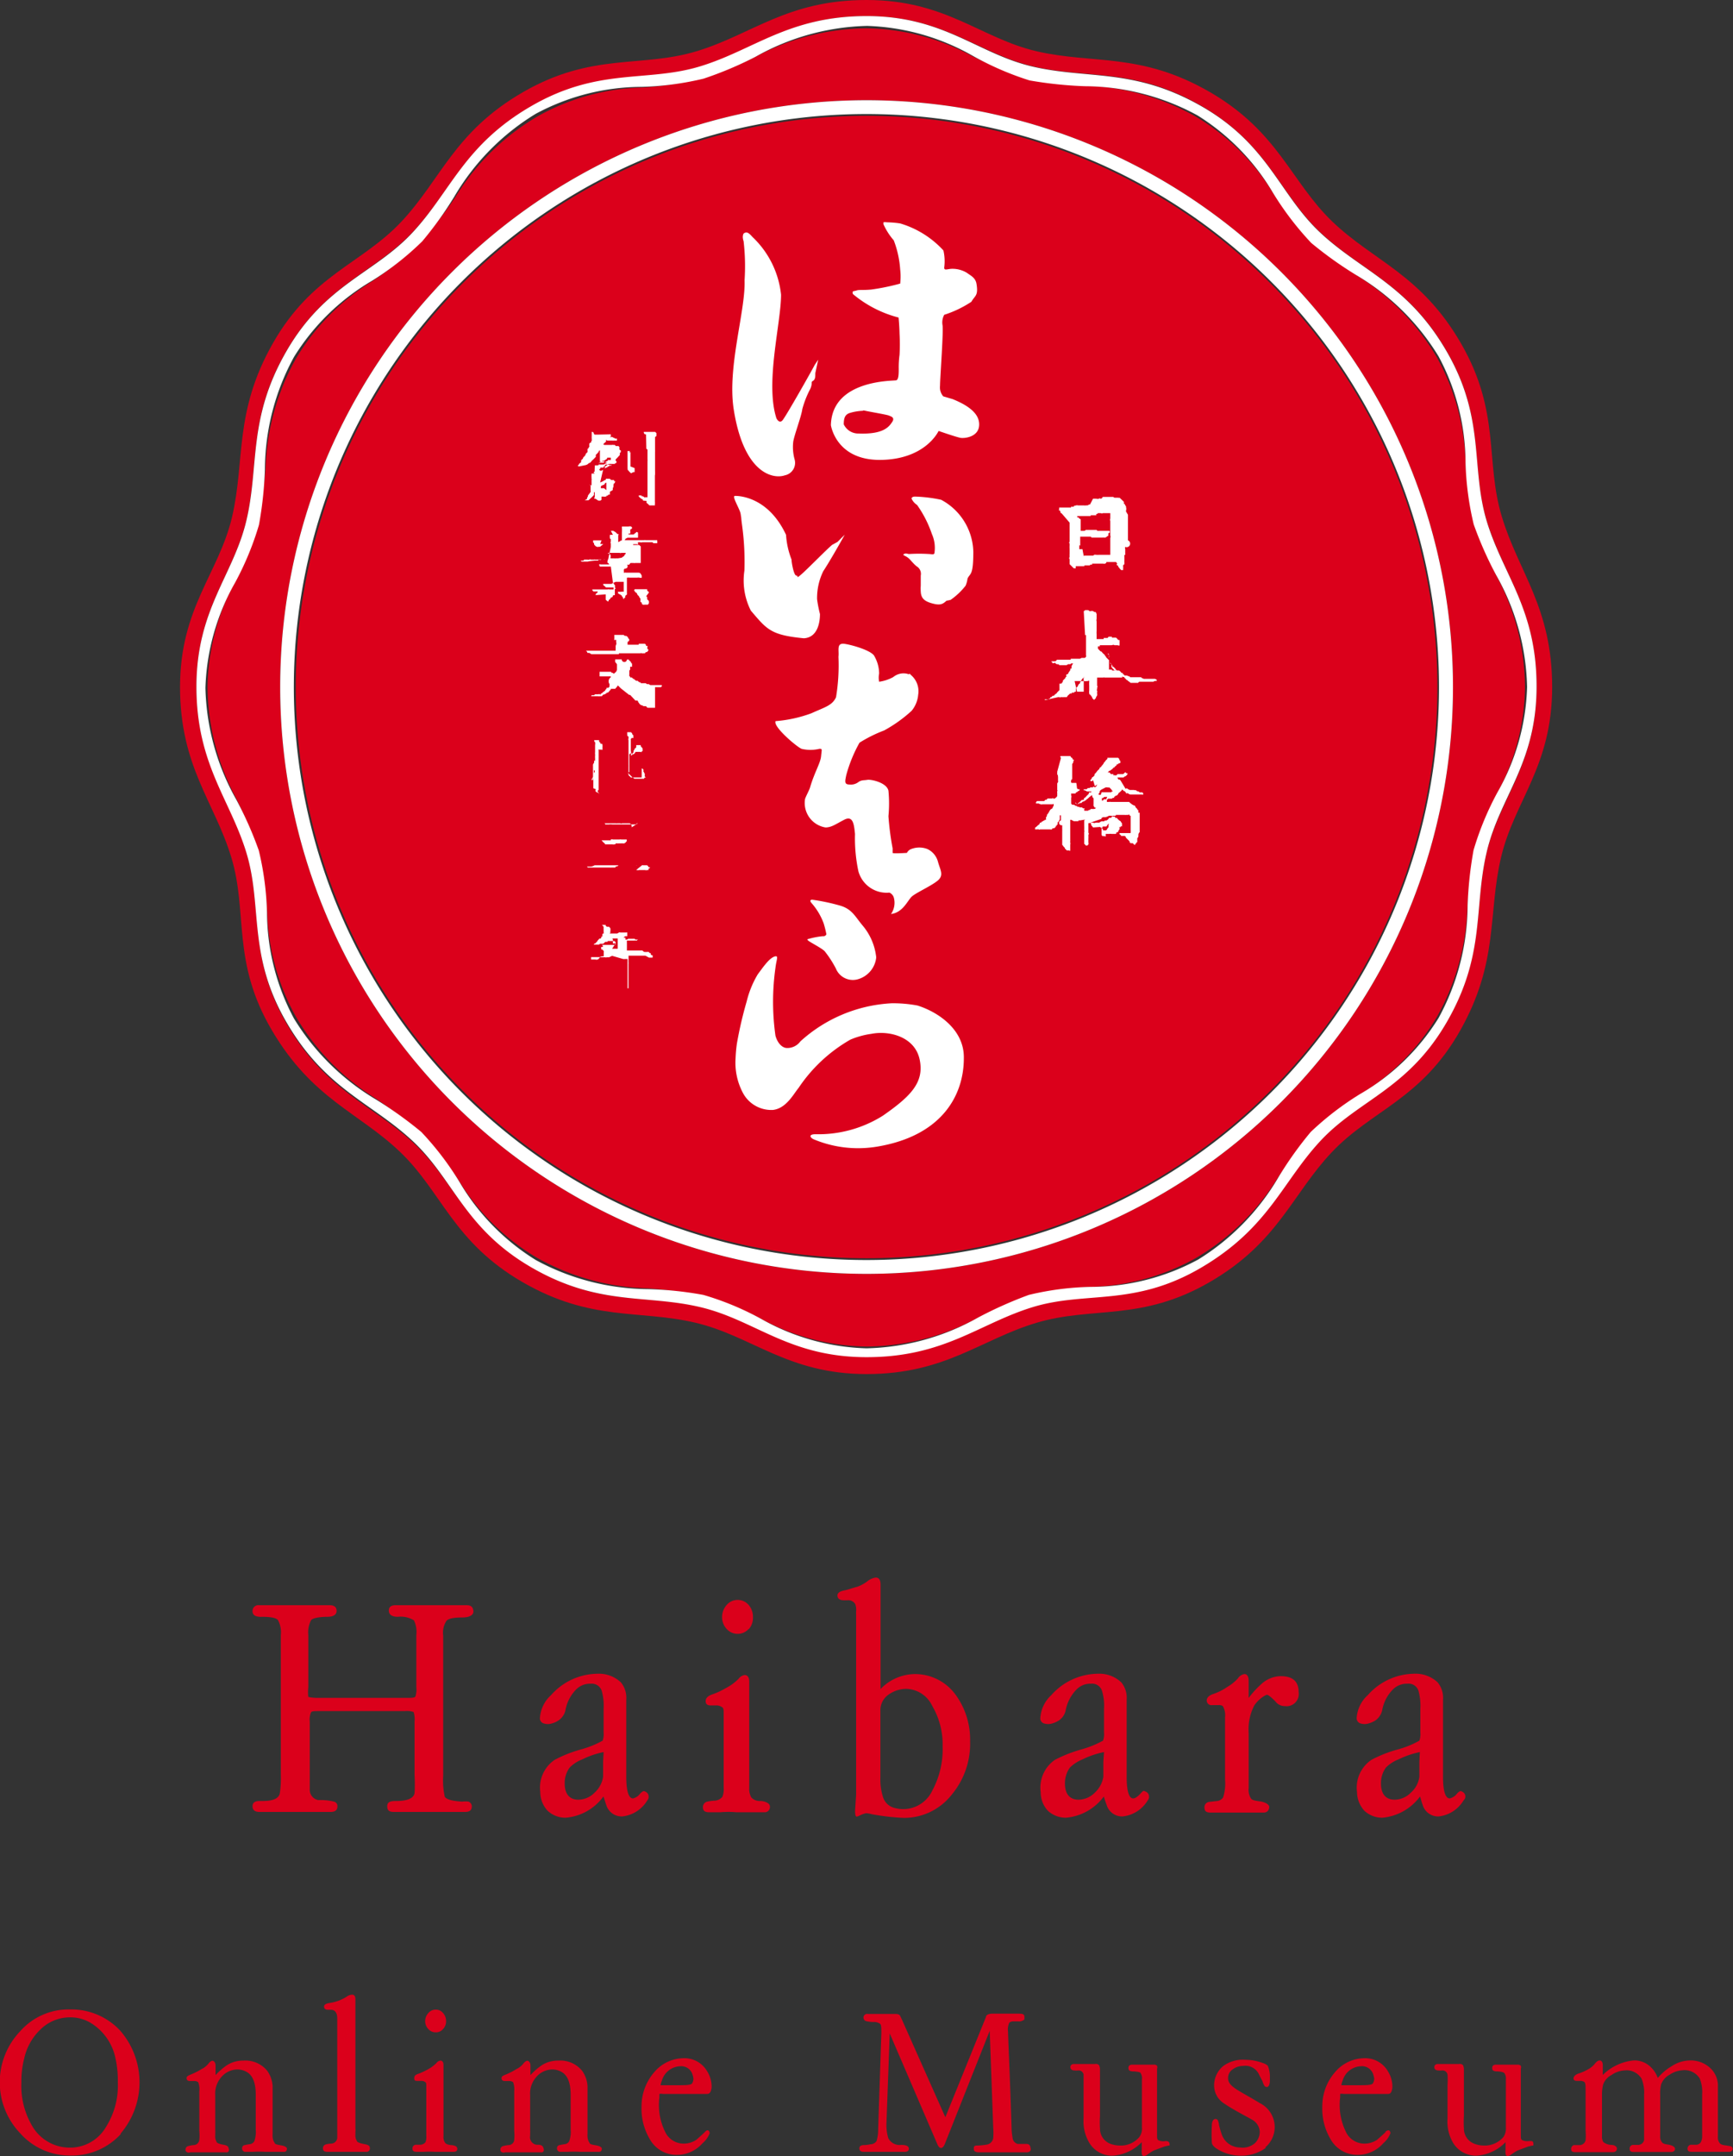
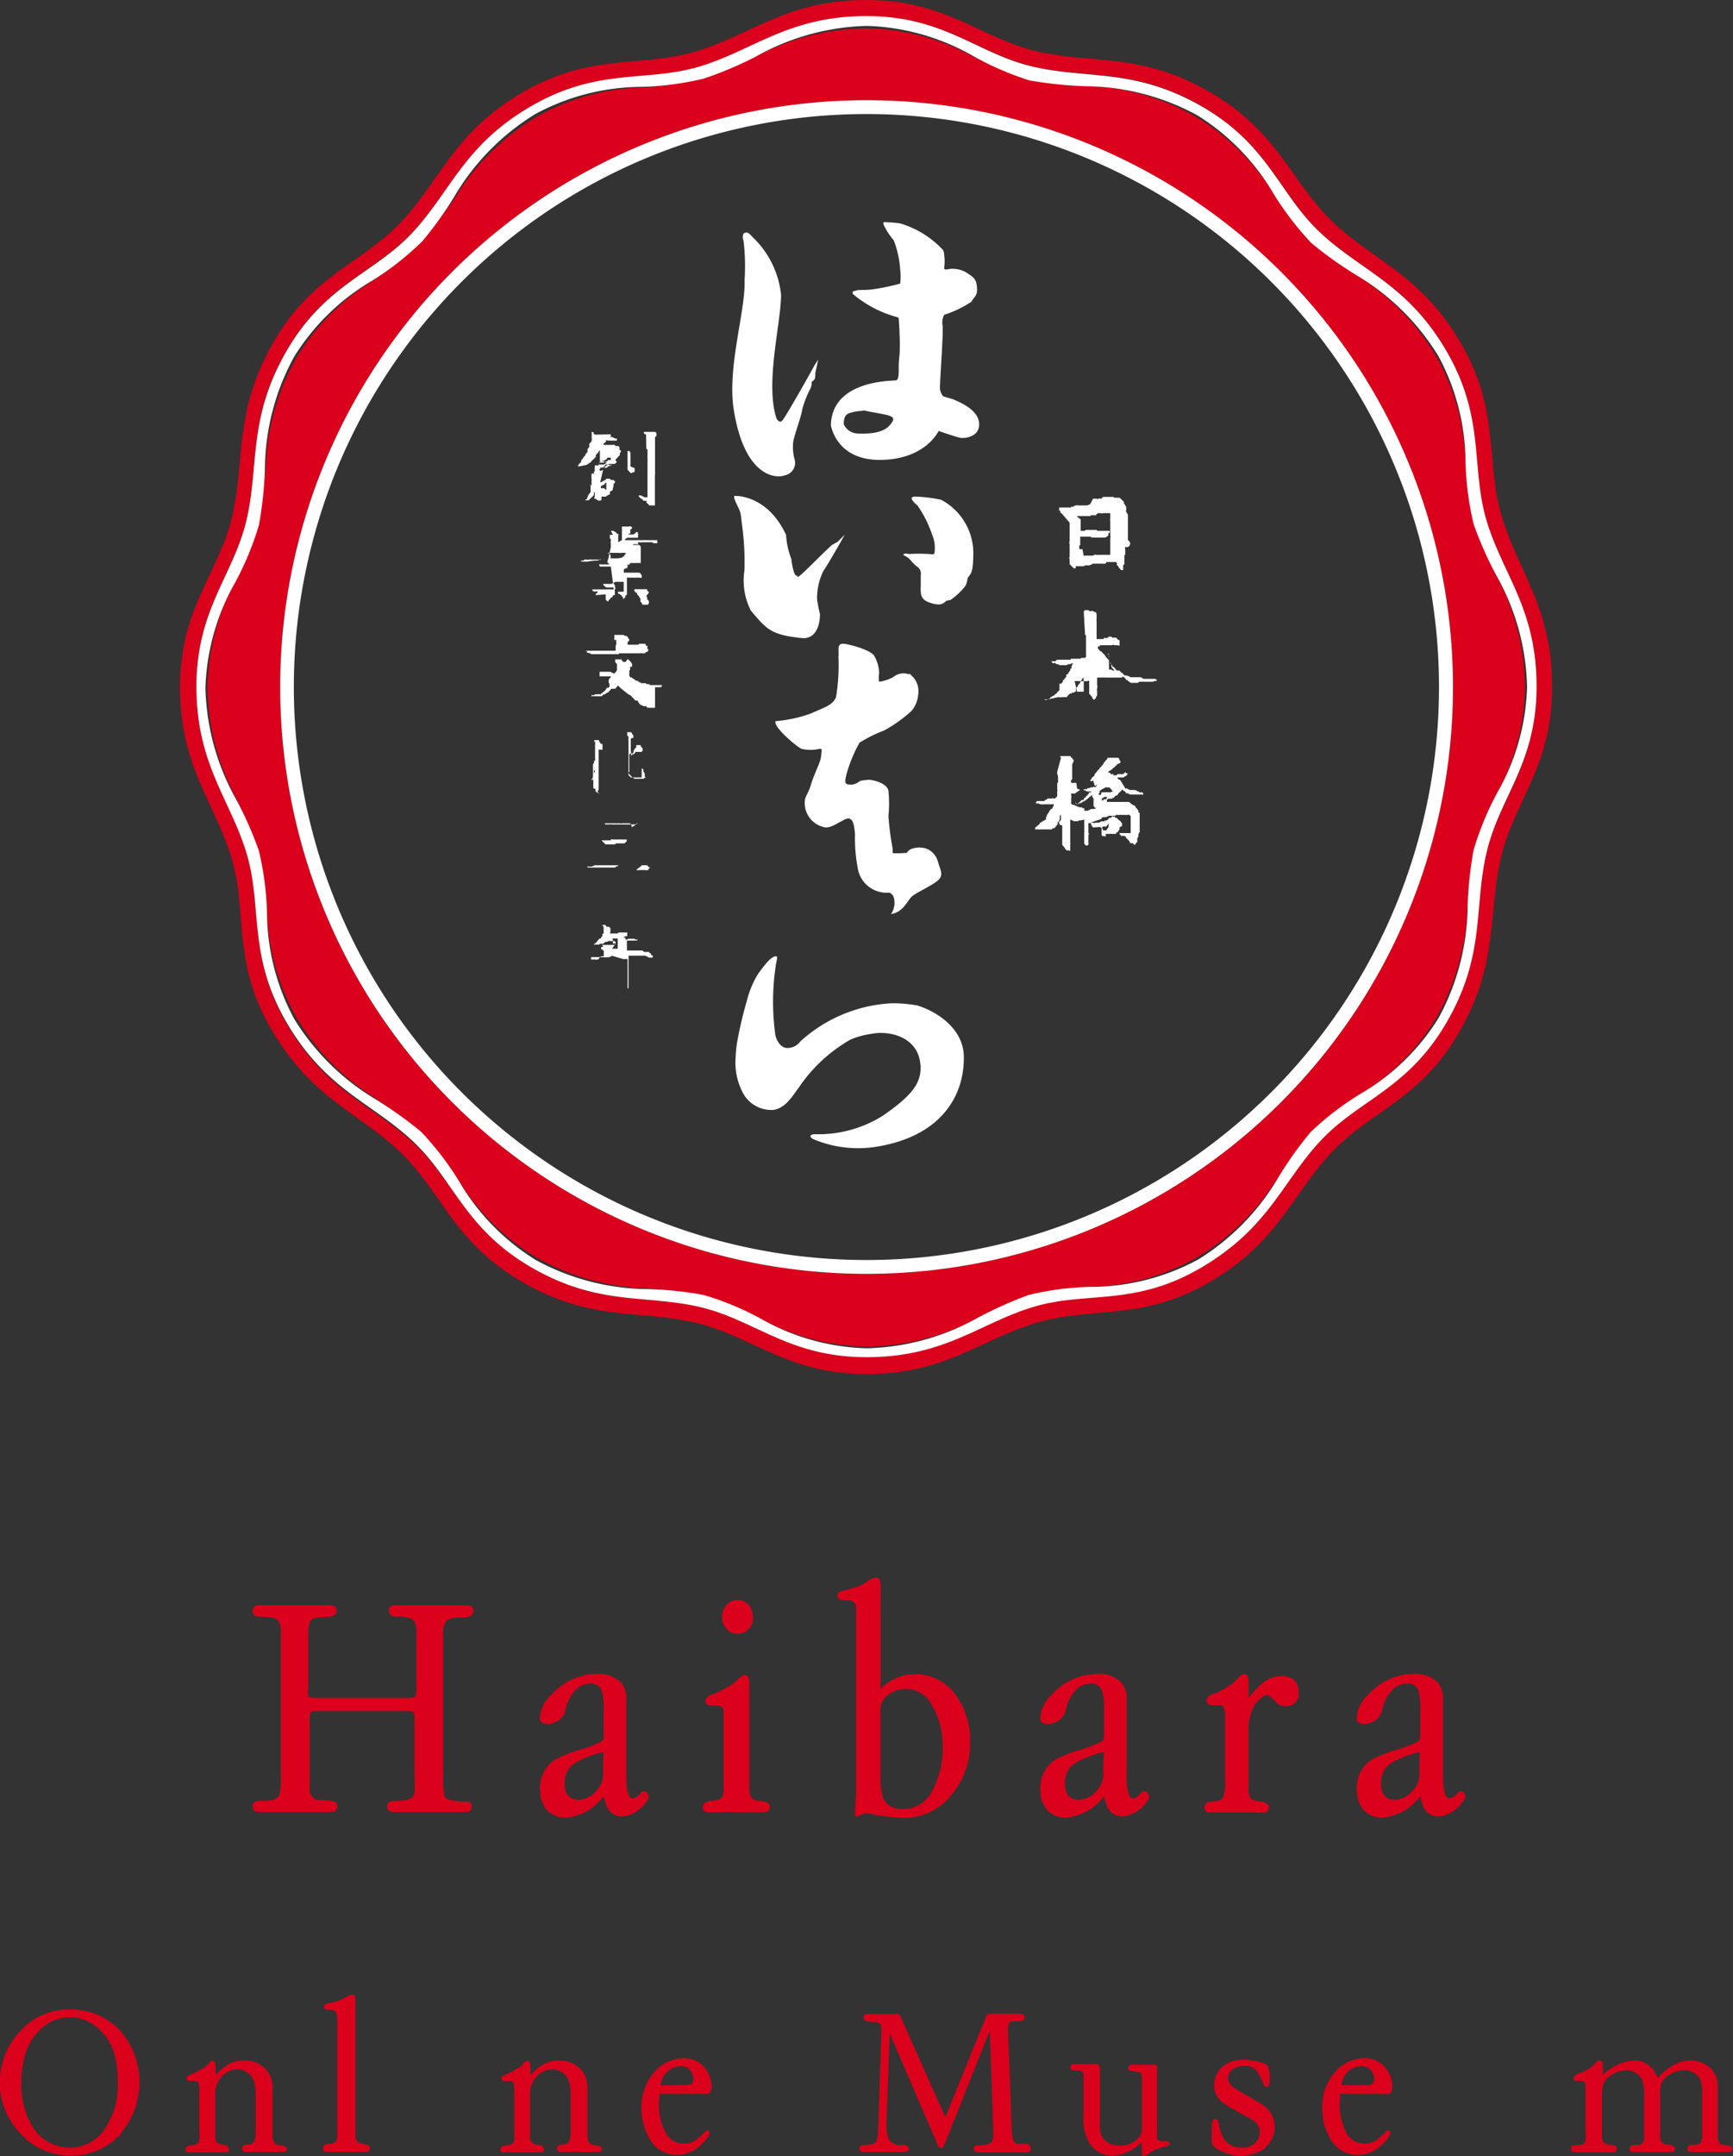
<svg xmlns="http://www.w3.org/2000/svg" width="107.81" height="134.03" viewBox="0 0 107.81 134.03">
  <rect x="0" y="0" width="107.81" height="134.03" fill="#333333" stroke="none" />
  <defs>
    <style>.cls-1{fill:#db001b;}.cls-2{fill:#fff;}</style>
  </defs>
  <g id="レイヤー_2" data-name="レイヤー 2">
    <g id="ガイド">
      <path class="cls-1" d="M93.08,35.77a24.65,24.65,0,0,1-1.29-3.19,18.69,18.69,0,0,1-.62-3.84,14.17,14.17,0,0,0-1.78-6.52,14.86,14.86,0,0,0-5-5.11A24,24,0,0,1,81.65,15a18.6,18.6,0,0,1-2.45-3,14.06,14.06,0,0,0-4.81-4.75,14.82,14.82,0,0,0-6.9-1.92,24.07,24.07,0,0,1-3.41-.48,18.5,18.5,0,0,1-3.63-1.38,14.22,14.22,0,0,0-6.54-1.71A14.87,14.87,0,0,0,47,3.53a23.3,23.3,0,0,1-3.19,1.29,18.8,18.8,0,0,1-3.84.62,14,14,0,0,0-6.52,1.79,14.78,14.78,0,0,0-5.11,5A23.87,23.87,0,0,1,26.19,15a18.16,18.16,0,0,1-3,2.46,14.21,14.21,0,0,0-4.76,4.8,14.8,14.8,0,0,0-1.91,6.91A24.07,24.07,0,0,1,16,32.54a18.75,18.75,0,0,1-1.38,3.63,14.15,14.15,0,0,0-1.71,6.54,14.87,14.87,0,0,0,1.79,6.94A24.65,24.65,0,0,1,16,52.84a18.6,18.6,0,0,1,.62,3.83,14.11,14.11,0,0,0,1.78,6.52,14.92,14.92,0,0,0,5,5.12,24.93,24.93,0,0,1,2.71,2.11,19.09,19.09,0,0,1,2.45,3,14.15,14.15,0,0,0,4.81,4.75,14.83,14.83,0,0,0,6.91,1.92,22.58,22.58,0,0,1,3.4.48A17.41,17.41,0,0,1,47.37,82a14.15,14.15,0,0,0,6.54,1.71,14.82,14.82,0,0,0,6.93-1.79A23.83,23.83,0,0,1,64,80.6,18.14,18.14,0,0,1,67.87,80a14.13,14.13,0,0,0,6.52-1.79,14.78,14.78,0,0,0,5.11-5,23,23,0,0,1,2.12-2.71,18.58,18.58,0,0,1,3-2.46,14.07,14.07,0,0,0,4.76-4.81,14.77,14.77,0,0,0,1.91-6.9,24.07,24.07,0,0,1,.48-3.41,18.75,18.75,0,0,1,1.38-3.63,14.06,14.06,0,0,0,1.72-6.54A14.75,14.75,0,0,0,93.08,35.77ZM53.91,79.19A36.48,36.48,0,1,1,90.39,42.71,36.48,36.48,0,0,1,53.91,79.19Z" />
-       <path class="cls-1" d="M53.91,7.2A35.51,35.51,0,1,0,89.42,42.71,35.51,35.51,0,0,0,53.91,7.2Z" />
      <path class="cls-1" d="M93.43,32.12c-1.05-3.46-.06-6.48-2.54-10.77s-5.42-5.1-8-7.57S79.55,8.2,75.26,5.72,68,4,64.5,3.19,58.86,0,53.91,0,46.78,2.15,43.32,3.19s-6.48.06-10.77,2.53-5.1,5.42-7.58,8.06-5.57,3.29-8,7.57-1.71,7.25-2.53,10.77S11.2,37.76,11.2,42.71s2.14,7.13,3.19,10.59,0,6.47,2.53,10.76,5.42,5.1,8,7.58,3.29,5.58,7.58,8.06,7.25,1.7,10.77,2.53S49,85.42,53.91,85.42,61,83.27,64.49,82.23,71,82.17,75.26,79.7s5.1-5.43,7.58-8.06,5.58-3.29,8-7.58,1.71-7.24,2.54-10.76,3.18-5.64,3.18-10.59S94.47,35.58,93.43,32.12ZM92.48,53c-.81,3.44-.06,6.33-2.47,10.51s-5.45,4.83-7.87,7.4-3.21,5.44-7.39,7.86-7.13,1.45-10.51,2.47-5.5,3.11-10.33,3.11-6.9-2.3-10.34-3.11-6.32,0-10.51-2.47S28.24,73.36,25.67,71s-5.45-3.21-7.86-7.4S16.35,56.42,15.33,53s-3.11-5.5-3.11-10.33,2.3-6.9,3.11-10.34.06-6.32,2.48-10.5,5.44-4.83,7.86-7.4S28.88,9,33.06,6.61s7.13-1.46,10.51-2.47S49.07,1,53.91,1s6.9,2.31,10.33,3.12,6.32.05,10.51,2.47,4.82,5.44,7.39,7.86,5.45,3.21,7.87,7.4,1.45,7.12,2.47,10.5,3.11,5.51,3.11,10.34S93.29,49.61,92.48,53Z" />
      <path class="cls-2" d="M53.91,6.23A36.48,36.48,0,1,0,90.39,42.71,36.48,36.48,0,0,0,53.91,6.23Zm0,72.1A35.62,35.62,0,1,1,89.52,42.71,35.62,35.62,0,0,1,53.91,78.33Z" />
      <path class="cls-2" d="M92.48,32.37c-1-3.38-.06-6.32-2.47-10.5s-5.3-5-7.87-7.4S78.93,9,74.75,6.61,67.68,4.94,64.24,4.14,58.74,1,53.91,1s-7,2.1-10.34,3.12-6.32.05-10.51,2.47-5,5.29-7.39,7.86-5.45,3.21-7.86,7.4-1.67,7.07-2.48,10.5-3.11,5.51-3.11,10.34,2.1,7,3.11,10.33.06,6.33,2.48,10.51,5.29,5,7.86,7.4,3.21,5.44,7.39,7.86,7.08,1.66,10.51,2.47,5.5,3.11,10.34,3.11,7-2.09,10.33-3.11,6.32,0,10.51-2.47,5-5.29,7.39-7.86,5.45-3.21,7.87-7.4S91.67,56.48,92.48,53s3.11-5.5,3.11-10.33S93.5,35.75,92.48,32.37Zm-.81,20.48a23.73,23.73,0,0,0-.37,3.44,14.73,14.73,0,0,1-1.81,7A13.91,13.91,0,0,1,84.63,68a18.45,18.45,0,0,0-3.09,2.37,22.8,22.8,0,0,0-2,2.8,14.76,14.76,0,0,1-5,5.13A14.11,14.11,0,0,1,67.87,80a17.87,17.87,0,0,0-3.87.5,25.52,25.52,0,0,0-3.16,1.41,14.79,14.79,0,0,1-6.93,1.91A14.07,14.07,0,0,1,47.37,82a17.85,17.85,0,0,0-3.61-1.5,22.1,22.1,0,0,0-3.43-.36,14.82,14.82,0,0,1-7-1.81,14.11,14.11,0,0,1-4.75-4.86,18.51,18.51,0,0,0-2.37-3.1,24.55,24.55,0,0,0-2.79-2,14.85,14.85,0,0,1-5.13-5.05,14.06,14.06,0,0,1-1.68-6.59,18.45,18.45,0,0,0-.51-3.86,23,23,0,0,0-1.4-3.16,14.8,14.8,0,0,1-1.92-6.94,14.07,14.07,0,0,1,1.84-6.54,18.59,18.59,0,0,0,1.49-3.6,23.73,23.73,0,0,0,.37-3.44,14.7,14.7,0,0,1,1.81-7,14.08,14.08,0,0,1,4.86-4.74A18,18,0,0,0,26.27,15a22.72,22.72,0,0,0,2-2.79,14.76,14.76,0,0,1,5.05-5.13,14,14,0,0,1,6.58-1.68,18.54,18.54,0,0,0,3.87-.51A23,23,0,0,0,47,3.53a14.8,14.8,0,0,1,6.94-1.92,14.14,14.14,0,0,1,6.54,1.84A18.6,18.6,0,0,0,64.05,5a25.15,25.15,0,0,0,3.44.36,14.78,14.78,0,0,1,7,1.81A14.11,14.11,0,0,1,79.2,12a18.93,18.93,0,0,0,2.37,3.1,23.78,23.78,0,0,0,2.8,2,14.82,14.82,0,0,1,5.12,5.05,14,14,0,0,1,1.68,6.58,18.54,18.54,0,0,0,.51,3.87,23,23,0,0,0,1.4,3.16A14.68,14.68,0,0,1,95,42.71a14,14,0,0,1-1.84,6.54A18.59,18.59,0,0,0,91.67,52.85Z" />
      <path class="cls-2" d="M46.27,14.51c.21-.14.34,0,.55.23a5.77,5.77,0,0,1,1.77,3.58c0,1.76-1,5.47-.29,7.68,0,0,.17.37.38.13s1.84-3.12,2-3.44l.22-.33-.18.84c0,.23,0,.39-.15.48s0,.12-.16.49a6.1,6.1,0,0,0-.5,1.27c-.05.42-.47,1.52-.56,2a2.88,2.88,0,0,0,.08,1.11.79.79,0,0,1-.61,1c-.69.24-2.55-.06-3.18-4.13-.4-2.63.75-6.11.68-8A13.39,13.39,0,0,0,46.26,15C46.14,14.65,46.27,14.51,46.27,14.51Z" />
      <path class="cls-2" d="M59.26,24.81l-.58-.17a.86.86,0,0,1-.2-.67c0-.48.23-3.47.15-3.78a1,1,0,0,1,.11-.62,6.88,6.88,0,0,0,1.69-.81,1.63,1.63,0,0,1,.11-.17c.17-.23.31-.31.21-.93-.06-.4-.36-.52-.6-.7a1.73,1.73,0,0,0-.91-.25c-.29,0-.51.14-.5-.08a3,3,0,0,0-.05-1.06A5.93,5.93,0,0,0,56,13.89a6.29,6.29,0,0,0-.83-.07.55.55,0,0,0-.21,0s0,0,0,.12a4,4,0,0,0,.64,1A6.17,6.17,0,0,1,56,16.75a3.7,3.7,0,0,1,0,.88A14,14,0,0,1,54.2,18c-.55.05-.75,0-.92.06s-.29,0-.22.22a7.21,7.21,0,0,0,2.84,1.46s.05.48.06,1a11.8,11.8,0,0,1,0,1.32,5.91,5.91,0,0,0-.05.87c0,.28,0,.66-.15.71s-4-.07-4.07,2.79c0,0,.31,2.2,3.11,2.16s3.59-1.8,3.59-1.8,1.12.39,1.37.43,1.09-.05,1.15-.75S60.33,25.24,59.26,24.81Zm-3.75,1.41c-.19.29-.52.79-2.08.73a1,1,0,0,1-.94-.57c0-.48.13-.64.42-.72a3.16,3.16,0,0,1,.72-.12c.11,0,0-.05.22,0s1.33.24,1.44.29S55.69,25.94,55.51,26.22Z" />
      <path class="cls-2" d="M45.72,30.83s2-.11,3.18,2.42a5.08,5.08,0,0,0,.34,1.53c0,.17.14,1,.3,1s-.07.26.33-.09,1.58-1.56,1.9-1.82l.33-.18.45-.45c-.29.53-1,1.77-1.33,2.26a3.8,3.8,0,0,0-.39,1.75,7.86,7.86,0,0,0,.18.92c0,.18,0,1.45-1,1.51-2.07-.2-2.3-.55-3.3-1.72a4.14,4.14,0,0,1-.4-2.49,16.62,16.62,0,0,0-.15-2.85c-.09-.7,0-.14-.09-.7C46,31.6,45.51,30.83,45.72,30.83Z" />
      <path class="cls-2" d="M56.71,31c0-.13.2-.13.2-.13a8.86,8.86,0,0,1,1.64.2,3.77,3.77,0,0,1,2,3.23c0,1.53-.2,1.31-.36,1.67a1.67,1.67,0,0,1-.12.44,4.29,4.29,0,0,1-.93.88c-.36.09-.18,0-.37.15s-.38.19-.85.05-.62-.35-.64-.71,0-.21,0-.41,0-.06,0-.29,0-.3,0-.3a.54.54,0,0,0-.18-.52c-.26-.17-.45-.47-.63-.6s-.36-.15-.23-.22.21,0,.32,0a10.15,10.15,0,0,1,1.22,0c.18,0,.36.09.36-.12a2.13,2.13,0,0,0-.17-1.13,7,7,0,0,0-.92-1.8A.9.9,0,0,1,56.71,31Z" />
-       <path class="cls-2" d="M50.52,55.93s-.19,0-.06.18a4,4,0,0,1,.78,1.29,6.6,6.6,0,0,1,.17.68.2.2,0,0,1-.22.12,4.7,4.7,0,0,0-.89.17s-.16,0,0,.12.81.45,1,.64A6.54,6.54,0,0,1,52,60.21a1.14,1.14,0,0,0,1.42.65,1.58,1.58,0,0,0,1.09-1.34,3.66,3.66,0,0,0-.86-2c-.46-.55-.64-1-1.38-1.22A12.67,12.67,0,0,0,50.52,55.93Z" />
      <path class="cls-2" d="M48.25,44.83a8.27,8.27,0,0,0,2.23-.49c.83-.38,1.3-.48,1.53-1a12.11,12.11,0,0,0,.15-2.51c.05-.42-.15-.89.41-.8s1.69.44,1.83.77a2.2,2.2,0,0,1,.29,1.07,1.31,1.31,0,0,0,0,.51,2.53,2.53,0,0,0,.88-.29,1,1,0,0,1,.88-.2c.24.09,0-.14.24.09a1.32,1.32,0,0,1,.43,1.21,1.81,1.81,0,0,1-.41,1A8.63,8.63,0,0,1,55,45.41a8.62,8.62,0,0,0-1.53.76,8.84,8.84,0,0,0-.82,2c-.09.42-.13.6.2.6a.77.77,0,0,0,.55-.15c.2-.14.33-.1.56-.14s1.21.17,1.31.68a8.29,8.29,0,0,1,0,1.58,17.42,17.42,0,0,0,.26,2c0,.28,0,.22,0,.28s.89,0,.89,0a.49.49,0,0,1,.27-.24,1.39,1.39,0,0,1,1,0,1.21,1.21,0,0,1,.66.79c.14.51.38.83,0,1.16s-1.35.76-1.62,1-.55,1-1.3,1.09a1.22,1.22,0,0,0,.18-1,.49.49,0,0,0-.28-.33,1.82,1.82,0,0,1-1.93-1.33,9.84,9.84,0,0,1-.21-2.32c-.06-.56-.11-1.17-.67-.88s-.78.47-1.16.48a1.54,1.54,0,0,1-1.28-1.76c.05-.18.27-.56.32-.75.27-.92.64-1.49.68-1.92s.09-.46-.1-.46a2.39,2.39,0,0,1-1.12,0C49.53,46.4,48.07,45.16,48.25,44.83Z" />
      <path class="cls-2" d="M57.08,62.51a8.18,8.18,0,0,0-1.62-.14,9.14,9.14,0,0,0-5.67,2.37,1,1,0,0,1-.83.41c-.27,0-.58-.26-.72-.77a15.11,15.11,0,0,1,0-4.21c.06-.51.2-.75,0-.72-.36.06-.79.71-1.1,1.12a6.09,6.09,0,0,0-.69,1.69,24.19,24.19,0,0,0-.61,2.63,9,9,0,0,0-.08.9,4,4,0,0,0,.43,2.1A2,2,0,0,0,48.09,69c.83-.1,1.28-1,1.59-1.37a9.62,9.62,0,0,1,3.22-3,5.13,5.13,0,0,1,1.31-.36c1.11-.22,2.7.18,3,1.59s-.52,2.27-2.29,3.5a7.54,7.54,0,0,1-4.19,1.15c-.45,0-.34.22-.1.32a7.17,7.17,0,0,0,4,.44c4-.69,5.33-3.21,5.33-5.48C60,64,58.35,62.91,57.08,62.51Z" />
      <path class="cls-2" d="M67.79,51.17h-.08l0,.07,0,0,0,0s0,0,0,.06,0,.07,0,.1,0,0,0,.06l0,.09s0,0,0,0,0,.05,0,.07,0,.06,0,.09,0,0,0,0,0,0,0,.06v0c.06.06,0,.11,0,.16l0,0a1.33,1.33,0,0,1,0,.2l0,0v.15l0,0,0,0,0,0s0,.08,0,.11l0,0a.12.12,0,0,1,0,.1l-.06.07h-.11a.22.22,0,0,0-.09-.1s0,0,0,0,0-.05,0-.09,0,0,0,0,0,0,0,0,0-.08,0-.11,0-.06,0-.09,0-.06,0-.1v0s0,0,0-.05l0,0v-.31l0,0a.06.06,0,0,0,0-.08s0,0,0-.05a2.09,2.09,0,0,0,0-.25l0,0v-.33l0,0,.06-.05L67.2,51l0,0h-.11l0,.05h-.19s-.07,0-.1,0l-.15-.08a.09.09,0,0,0-.07,0l0,0v.08l0,0v.16l0,0,0,0v.48s0,0,0,0l0,0V52l0,0s0,0,0,.07v.14l0,0a.17.17,0,0,1,0,.07.29.29,0,0,0,0,.1.16.16,0,0,1,0,.12l0,.05s0,.08,0,.1,0,.07,0,.09v.13s0,.05-.07,0l0,0h0l-.05,0-.09,0v0l-.13-.13V52.7a.76.76,0,0,1-.09-.09.31.31,0,0,0-.07-.09s0-.09,0-.13,0-.08,0-.11,0,0,0-.05,0,0,0,0v0s0,0,0-.09,0,0,0-.06,0,0,0,0,0-.06,0-.09l0,0v-.05l0,0,0,0s0,0,0,0v-.2s0-.07,0-.1a.07.07,0,0,0,0-.05v-.16l0,0s0,0,0-.07,0,0,0-.06,0,0,0,0A.08.08,0,0,1,66,51s0-.08,0-.12,0,0,0-.06v-.13a.13.13,0,0,0-.07,0,.12.12,0,0,0,0,.05s0,0,0,.07,0,0,0,.06,0,.05,0,.08h0s-.05.06-.06.1,0,0-.07.08,0,0,0,.06,0,.06-.06.09v.06l-.06,0,0,.06v0h0l-.1.09s0,0,0,0,0,0-.06,0-.06.05-.09.07-.06,0-.11,0l0,0,0,0s0,0-.07,0-.05,0-.06,0H64.7a.06.06,0,0,1-.08,0,.12.12,0,0,0-.08,0s0,0-.06,0-.06,0-.08,0,0-.08,0-.12h0a.28.28,0,0,0,.11-.08l.09-.08s0,0,0,0a.12.12,0,0,0,.08-.09l0,0h0s0-.07.06-.05,0,0,.07-.06a.15.15,0,0,0,.1-.06s.07,0,.09-.06l.07,0a.07.07,0,0,0,0-.06s0,0,0,0,0-.07,0-.09l.06-.08s0,0,0-.08l.07-.07v-.06l.06,0v-.06l.06-.09a.16.16,0,0,1,.07-.07V50.3l0,0v0s0,0,.08-.05a.89.89,0,0,1,.08-.17s0,0,0-.08,0,0-.06,0,0,0-.06,0-.05,0-.07,0l0,0h-.19l0,0h-.09l0,0h-.11l0,0s0,0-.06,0-.06,0-.08,0a.08.08,0,0,1-.08,0,.29.29,0,0,1-.13-.05s0,0-.09,0,0,0-.08,0a.18.18,0,0,1,0-.08l.06-.07h.08s.06,0,.09,0a.06.06,0,0,0,0,0c.06,0,.1,0,.15,0l0,0h.13l.07-.08h.07l.07-.08c.05,0,.08,0,.12,0l.08,0,.08,0s.06-.05.09,0,.18-.06.23-.15l0,0s0,0,0-.08v-.14a.12.12,0,0,1,0-.08.06.06,0,0,0,0-.08l0,0v-.08l0,0,0,0v-.32s0,0,0,0a.41.41,0,0,1,.05-.09l0,0s0,0,0,0a.08.08,0,0,0,0-.07v-.15l0-.06s0,0,0-.06l0,0,0,0a.08.08,0,0,1,0-.08l-.05-.05s0-.12,0-.18L66,47.13s0-.05-.05-.08A.09.09,0,0,1,66,47l.08,0c.05,0,.05,0,.09,0l0,0,0,0h0s0,0,.06,0,.1,0,.12,0,.07,0,.11,0l.06,0h.08s0,.08.08.11,0,.09.09.11,0,.08,0,.11,0,0,0,.06a.36.36,0,0,1-.07.1s0,.07,0,.11,0,.08,0,.1,0,0,0,.09V48l0,0s0,.06,0,.09l0,0,0,0,0,0,0,.11c0,.05,0,.09,0,.14s0,.07,0,.11l-.05,0v.06c-.06.05,0,.11,0,.16l0,0,0,0h.14s0,0,.06,0,0,0,0,0,.08,0,.1,0S67,49,67,49a.13.13,0,0,0,.07.06.24.24,0,0,0,.09,0s0,0,0,0v.08l0,0a.52.52,0,0,0-.18.12c-.05,0-.06,0-.07.07a.07.07,0,0,1,0,0s-.07,0-.11,0l-.09,0s0,0,0,0l0,0s-.06,0-.07,0,0,.05,0,.08l0,.05h0v0a.16.16,0,0,1,0,.13s0,0,0,.06a0,0,0,0,1,0,0l0,0v.18l0,0,0,.07s0,0,0,.06a.46.46,0,0,0,.07.07s.06,0,.1,0l.12.07h.07s0,.06.08.06.07,0,.07,0,0,0,0,.07,0,.05,0,.08,0,.06,0,.08,0,0,0,.08l0,0,0,0a.05.05,0,0,0,0,0s0,0,0,0,0,0,0-.06,0-.07,0-.1l0,0,0,0s0-.07,0-.12h.05v0h.11l.06.06s0,0,.08,0,0,0,0,.07a.17.17,0,0,1,0,.08l0,0h.09s0,0,.06,0l0,0s0,0,.08,0a.23.23,0,0,1,.16-.06l0-.05h.08l.06,0,.09,0a.19.19,0,0,0,.12-.07v0s0,0-.06,0a.32.32,0,0,1-.1-.13s0,0,0,0a.2.2,0,0,1,0-.08h0s0,0,0,0,0,0,0,0,0,0,0-.06v-.32l0,0,0,0-.08-.09a.63.63,0,0,0,0-.09l0,0-.06,0a.69.69,0,0,1-.13.11,1.31,1.31,0,0,1-.12.11.35.35,0,0,0-.11.1s-.07,0-.09.05a.08.08,0,0,1-.07,0l-.1.1h-.11l-.06.06h0a.15.15,0,0,0-.09,0c-.05,0-.11,0-.12-.1l0,0L67,50v0l0,0c.06,0,.09-.11.16-.13l.14-.14s0,0,.06,0,.06,0,.07-.07.06-.06.09-.09,0,0,0,0,0,0,.07-.08h0l.15-.15s0-.06,0-.08,0,0,.07,0,.07,0,.09-.06v0l0,0h-.13l0,0h-.15l-.13-.07-.07,0s0,0,0,0,0,0,0,0,0-.05,0-.07l0,0a.17.17,0,0,0,.1,0,.2.2,0,0,0,.08,0,.23.23,0,0,0,.07-.07s.08,0,.1,0l0,0,.11-.06s.07.06.11,0,.06,0,.08,0,.05,0,.08,0,0,0,0,0a.27.27,0,0,0,.1-.17l0,0a0,0,0,0,0,0,0h0s-.08.09-.14.11L68,48.5l-.06.06s-.07,0-.11,0h0s0,0,0-.06l.08-.09s0-.08.08-.11a.47.47,0,0,0,.1-.1l0-.07.06-.06s0,0,.06-.07a.65.65,0,0,1,.18-.19s0-.08.07-.11a.13.13,0,0,0,.07-.09s0,0,0,0,.07-.05.08-.09.05,0,.05-.09a0,0,0,0,0,0,0,.69.69,0,0,0,.11-.13.68.68,0,0,1,.12-.12s0,0,0,0l0,0a.05.05,0,0,0,0,0,.08.08,0,0,1,0,0h0s0,0,0-.07h.09c.06,0,.1,0,.16,0s.09,0,.13,0h0s.1,0,.14,0h.08s0,0,.07,0l.07.07s0,0,0,.06l.07.07s0,0,0,.07,0,.05-.07.07-.05,0-.08.06h-.08l0,0,0,.06h0l0,0a.81.81,0,0,0-.14.12v0c0,.05-.06,0-.09.07a.34.34,0,0,1-.09.08.71.71,0,0,0-.09.07h0s-.1,0-.12.1,0,0,.07,0l.1.11s.06,0,.08,0,0,0,.06,0,0,0,0,.07l.07,0a.23.23,0,0,0,.14,0,.19.19,0,0,0,.06-.07s.05,0,.07,0h0s0,0,0,0v0s0,0,.09,0h.05l0,0s.09,0,.13,0S70,48,70,48v0h0l.07.07h.07s0,.05,0,.06,0,0,0,0a.23.23,0,0,1-.07.08.17.17,0,0,1-.08.06s0,0,0,0-.06,0-.08.06h-.19l0,0s-.06,0-.1,0-.05,0-.1,0a.26.26,0,0,0,.06.13s0,0,.07,0l0,0,.06.06s0,0,0,0L70,49s0,.06.1,0a.59.59,0,0,0,.19.11l.06,0,0,0s.06,0,.1,0,0,0,.08,0,.06.05.1,0a.28.28,0,0,1,.11.08h.06a.23.23,0,0,1,.1.07H71l.06,0,.06.05h0l0,0s0,.06,0,.08-.08,0-.13,0h-.23l0,0h-.15l0,0h-.2s0,0,0,0h-.11l0,0a.3.3,0,0,1-.11-.06s-.07-.05-.11,0,0-.08-.07-.08h0s0-.07-.09-.07l-.08-.08a.07.07,0,0,0-.06,0s0,.06-.06.09,0,.06-.1.07a0,0,0,0,0,0,0c0,.05-.07.06-.06.11l-.09.09h-.08l0,0c0,.06-.05.06-.08.08v.06h-.09l-.05.05s-.08,0-.11,0l0,0h-.06l0,0h-.08l0,.05,0,0h-.06s0,.07,0,.09l0,0,0,.06.08,0,0,0h.08a.09.09,0,0,1,.07,0s0,0,.07,0h.07l0,0H69s.06,0,.1,0h.09l0,0s.1,0,.13,0,.1,0,.14,0h.1s.1,0,.16,0,.07,0,.11,0,.07,0,.11,0,0,0,0,0h.13l0,0s.07,0,.09,0,0,0,.08,0,0,0,0,0l.08.08a.31.31,0,0,1,.09.07.53.53,0,0,1,.1.06s0,0,0,0,.12,0,.13.12l.11.11c0,.05,0,.06.07.07h0s0,0,0,0,0,0,0,.09,0,0,0,0l0,.07H71s0,0,0,0H70.9l0,0,0,0v.27l0,0v.13s0,0,0,0,0,.07,0,.09,0,.07,0,.1v0s0,.07,0,.1,0,.06,0,.09l0,0v.13l0,0v.16s0,.09,0,.14a.23.23,0,0,0-.08.18l0,0v.08l0,0a.24.24,0,0,1-.07.12c0,.08,0,.08,0,.13s0,0,0,.07l0,0a.06.06,0,0,1-.07.07v.07l-.06,0v.07l0,0,0,0h0l-.05,0s0,0,0,0h0l-.1-.1s-.09,0-.14,0l-.06-.07v-.05l-.23-.23h0s0-.09-.09-.1,0,0-.06,0,0,0-.07,0,0,0-.07,0,0,0,0-.05h0s-.06,0-.1-.07,0,0,0-.06h.29l0,0h.4l0,0s0-.07,0-.08a.12.12,0,0,0,0-.08l0,0v-.18l0,0V51.9l0,0v-.61l0,0V51l0,0,0-.05v-.23s-.06,0-.08-.06-.05,0-.07,0-.07,0-.11,0a.48.48,0,0,1-.12,0h-.12l0,.06,0-.06h-.15a0,0,0,0,1,0,0s-.07,0-.09,0-.08,0-.12,0,0,0-.07,0l0,.05c-.14,0-.14,0-.17,0l0,0,0,0a.06.06,0,0,1-.09,0l0,0h-.09l0,0s0,0-.07,0a.78.78,0,0,1-.21.09l0,0h-.07l-.06,0h0s0,0-.07,0l0,.05,0,0,0,0h-.06l0,.06S67.81,51.14,67.79,51.17Zm.74-1.92h.08s0,0,.06,0,0,0,.06,0,.07,0,.09,0,.07,0,.11,0,0,0,0,0h.11s0,0,.05,0,0,0,.06,0l0-.05s.06,0,.09,0a.38.38,0,0,1-.1-.12h0l-.13-.13H69a.16.16,0,0,1-.1,0s0,0-.05,0,0,0-.07,0l-.25.13a.32.32,0,0,0-.12.11.3.3,0,0,1,0,.08l-.06.06v.08l0,0h.13Zm.35.29s0,0-.06,0l0,0s-.07,0-.11,0a.31.31,0,0,0-.09.07s0,0-.07,0v.08l0,0v.08l0,0h.06l.06-.08h.12s0,0,.08,0l0,0s0,0,0,0a.05.05,0,0,1,0,0,.06.06,0,0,0,0,0,.05.05,0,0,1,0,0s0,0,0,0v0l0,0-.06,0S68.9,49.52,68.88,49.54Z" />
      <path class="cls-2" d="M38.08,59.42l-.19.09h0l-.05,0h0l0,0h-.09a.14.14,0,0,1-.11,0l0,0s0,0-.07,0-.06,0-.07,0l-.07,0-.07,0a.05.05,0,0,1,0,0l0,0s-.06,0-.08.06l-.08.08h-.05a.08.08,0,0,1-.09,0h0s0,0,0,0h0l0,0s-.08,0-.12,0l-.06,0,0,0h-.06s0,0,0,0l-.05,0,0,0s0,0,0-.07,0,0,0-.08h.05l0,0,.07,0h0l0,0,0,0,0,0,0,0s0,0,0,0,.05,0,.06,0,0,0,0,0h0s.06,0,.08,0,.05,0,.06,0,.06,0,.09,0h0s0,0,.07,0l.06,0a.69.69,0,0,0,.13-.05s0,0,.06,0l0,0h0s0,0,.06,0,0,0,0,0l0-.1s0,0,0-.06,0,0,0,0v0s0,0,0-.07a.05.05,0,0,0,0,0s0,0,0,0a.34.34,0,0,0,0-.1l-.1-.1h0l-.06,0s0,0,0-.08v0s0,0,0-.07h0s0,0,.07,0,0,0,.06-.08h0l0,0a.18.18,0,0,1,.09.06h0l0,0s0,0,.1,0-.07,0-.08,0h-.08s0,0-.06,0l0-.06h0s0,0,0,0a.14.14,0,0,0-.08-.05s0,0,0,0h0v0a.06.06,0,0,0,0,0s0,0,0,0l.07,0s0,0,0,0h.07s0,0,0,0l0,0,.08,0s.06,0,.08,0,0,0,.08,0,0,0,.07,0,0,0,0,0,.06,0,.09,0l0,0h.07s.06,0,.08,0,0,0,.06,0h0s0,0,.08,0l.05-.05s0,0,0-.11l0,0v0l-.07-.08v0l-.06,0-.07,0s0,0-.05,0l0,0h0l0,0H38s-.09,0-.12,0h-.08l0,.05,0,0s0,0,0,0l-.07,0s0,0-.07,0l-.07.06-.06.06s0,0-.05,0,0,0,0,0,0,0,0,0,0,0-.06,0v0s-.06,0-.07,0-.06,0-.07.05l-.07,0,0,0-.09,0s0,0-.08,0h-.1l0,0s0-.06.09-.07l.07-.07s0,0,.06-.07,0-.05.06-.08l.07-.08v0l.07,0v0l.05-.06s0,0,0,0,0-.05,0-.07a.1.1,0,0,0,.06,0s0,0,0-.05,0,0,0,0,0,0,0-.06a.05.05,0,0,0,0,0s0,0,0,0h0s0-.07.08-.09,0,0,0-.06a.15.15,0,0,0,0-.07.24.24,0,0,0,0-.08s0,0,0-.07,0,0,0-.07,0,0,0-.06a.08.08,0,0,1,0,0l-.1-.11a.1.1,0,0,1,0,0v0h0s.06,0,.08,0,.06,0,.09,0l0,0h0l0,0h.06l0,.05a0,0,0,0,0,0,0l.07.06s0,0,.07,0,0,0,.06,0h0v0l.09.09a.25.25,0,0,1,0,.07.05.05,0,0,1,0,.07s0,.05,0,.07l0,.05s0,.06-.06.07v0l0,0v0s0,0,0,0,0,0,0,0l0,0h0s0,0,.07,0,0,0,.06,0,0,0,.07,0l0,0h0s.06,0,.09,0a.05.05,0,0,0,0,0s0,0,.06,0,0,0,0,0l.07,0,.06,0a.3.3,0,0,0,.11-.06.13.13,0,0,1,.09,0l0,0h.1s.06,0,.07,0h.08s.08,0,.12,0l0,0a.07.07,0,0,1,.06,0s0,0,0,0l0,.05h0s0,0,0,.06l0,0v.07l0,0s0,0,0,.05l0,0s0,0-.08,0-.11.05-.15.09h0s0,0-.05,0l0,0,0,0h-.11l0,0s0,0-.06,0,0,0-.07,0a.09.09,0,0,1-.06,0l-.06,0s0,0,0,0l-.05,0,0,0,0,0H38.7s0,0,0,0h.07l.07,0s0,0,.07,0a.12.12,0,0,1,0,0l0,0v0h0v.12l0,0s.06,0,.09,0a.15.15,0,0,0,.07-.05h.12s0,0,0,0l.06,0s0,0,.08,0h0l0,0h.05s.07,0,.1,0l0,0a0,0,0,0,0,.05.05s0,0,.06,0,0,0,.06,0,0,0,.05,0l0,0a.16.16,0,0,0-.08.06l0,0,0,0s0,0-.08,0a.09.09,0,0,0-.06,0h-.09l0,0s0,0-.08,0h-.09l-.06,0s-.05,0-.06,0h-.14l0,0H39l0,0h0s0,0,0,.07a.13.13,0,0,0,0,.06s0,0,0,0l0,0v.26l0,0,0,0v.23l0,0s.08,0,.12,0,.06,0,.08,0,.06,0,.09,0h.08l0,0,0,0h.06l0,0h.22v0h.07s0,0,.06,0,.06,0,.09,0h.1a.24.24,0,0,0,.13.09h0s.08,0,.12,0a0,0,0,0,1,0,0h.06s0,0,0,0,0,0,0,0a.09.09,0,0,1,.07,0,.46.46,0,0,1,.07.07h.06l0,0s0,0,0,.06.08.06.12.09a.15.15,0,0,1,0,.07h0s0,0,0,.06l0,0,0,0,0,0s0,0-.05,0,0,0,0,0l-.06,0s0,0-.05,0h-.07l-.11-.06-.11-.06h0s-.07,0-.11,0H40v0s0,0-.06,0h-.14l0,0h-.32s0,0-.08,0,0,0-.05,0h-.2a0,0,0,0,1-.05,0h0a2.17,2.17,0,0,1,0,.26v.18l0,0,0,0,0,0a.07.07,0,0,1,0,.06s0,0,0,.05,0,0,0,.06l0,0V60a0,0,0,0,1,0,.05s0,.07,0,.11v0a.08.08,0,0,1,0,0l0,0s0,.08,0,.12h0v.06s0,0,0,.06v.14h0v0l0,.07V61l0,0s0,0,0,0l0,0h0v.12s0,.08,0,.11,0,0,0,.06,0,0,0,0l0,0s0,0,0,0l0,0,0,0s0,0,0,.06,0,0,0,0,0,0,0,0,0,0,0,0a.1.1,0,0,0,0,0l0,0s0,.07,0,.09l0,0v0l0,0,0,0h-.06l0,0h0v-.14s0-.06,0-.1v-.09s0,0,0-.06v-.08l0,0,0,0,0,0v-.08l0,0V61.1l0,0V61s0,0,0,0v-.14l0,0v-.3s0,0,0,0a0,0,0,0,1,0-.07s0,0,0,0v-.43s0,0,0-.06,0,0,0,0,0,0,0-.05,0,0,0-.06v-.22s0,0,0,0,0,0,0-.05a.76.76,0,0,0-.15,0l-.06,0h-.06l0,0Zm0-.44h.06s.07,0,.1,0h.12s0,0,.07,0l0,0s0,0,0-.06v-.07s0,0,0-.06l0-.07v-.16l0,0c0-.08,0-.15,0-.22l0,0,0,0,0,0,0,0s-.06,0-.08,0h-.1s-.05,0-.06,0,0,0-.06,0,0,.07,0,.08v0l0,0s0,.05,0,.07,0,0,0,.05,0,0,0,0,0,0,0,0,0,0,0,0l0,0s0,0,0,0,0,0,0,0,0,0,0,0,0,0,0,.05,0,0,0,0,0,0,0,0,0,0,0,.05.07,0,.1,0h.07Z" />
      <path class="cls-2" d="M67.7,41.41l0,0h0s0,0,0-.07v0l0,0v-.05l0,0h0s0,0,0,0l0,0s0,0,0,.06,0,0,0,0l0,0v.05l0,.07a.13.13,0,0,1-.05.07s0,0,0,.08h0c-.06.06-.06.06-.07.12s0,0,0,0h0s0,.07,0,.1a.19.19,0,0,1-.07.06V42s0,.08-.1.07v.08l0,0s-.06,0-.09.07,0,0-.06.06l0,.06-.07.07v.05a.14.14,0,0,1-.08.07s0,0,0,0a.27.27,0,0,1-.06.1l0,.06h-.05s0,.06-.07.09V43s0,0-.07,0l0,0,0,0s0,.05-.09.06a0,0,0,0,0-.05,0,0,0,0,0,0,0,0l-.05,0a.06.06,0,0,1,0,.05l-.08,0a.31.31,0,0,0-.09.07l-.09.08,0,0,0,0s0,0,0,0a.14.14,0,0,1-.05.08h-.1s0,0-.09,0a.29.29,0,0,1-.1,0s0,0-.07,0a.09.09,0,0,1-.1,0s0,0-.07,0L65,43.52h0v-.05h.07s0,0,.08,0,0,0,0,0l0,0,0,0h0l0,0,.1,0s0-.07.08-.05v-.07s0,0,.06,0l.1-.1h.07s0-.06,0,0l.09-.1v0a.16.16,0,0,0,.11-.1s0,0,0,0l.15-.15V42.5s.05,0,.06,0a.15.15,0,0,1,.07,0c0-.06.07-.08.08-.13s0,0,0-.06l.15-.15s0-.06.06-.09,0,0,0-.07,0-.06.07-.09.06-.05.07-.09,0,0,0,0,.07-.1.11-.16,0,0,0-.06.07,0,.08-.07,0,0,0,0,0,0,0,0l0,0v0l0,0v-.06l0,0v-.06s.06-.11.1-.17h-.12l-.05.05h-.14l-.1.06,0,0s-.08,0-.11,0-.07,0-.1,0h-.22l0,0h0s-.07,0-.09,0,0,0-.08,0,0,0,0,0,0,0,0,0H66l0,0H65.9l-.05-.06a.12.12,0,0,1-.08,0s-.08,0-.11-.06-.08,0-.11,0h-.08a.21.21,0,0,1,0-.07s0,0-.06,0v-.05s0,0,.06,0l0,0s.08,0,.11,0l0,0s0,0,.08,0l.1-.1s0,0,.09,0H66l0,0h.2s.11,0,.17,0l0,0,0,0s.07,0,.1,0l0,0h.14l0-.06s.07,0,.1,0,.07,0,.09,0,.07,0,.11,0h.09l.06,0s.08,0,.13,0l.09-.05s.09,0,.13,0h.08l.07-.07a.08.08,0,0,0,0-.08l0,0,0,0s0-.07,0-.09v-.17l0,0,0,0v-.13l0,0,0,0s0,0,0,0,0,0,0-.06v-.41l0-.07,0,0,0-.1,0,0v0h0l0,0s0-.07,0-.1,0,0,0-.09,0,0,0-.05l0,0-.06,0,0-.05L67.42,38l.09-.07h.06s.06,0,.09,0h0s.08,0,.11.05.07,0,.11,0,0,0,.08,0v0c.06,0,.1.08.17.07s.06.08.09.12v.08l0,0v.08l0,0c0,.06,0,.1,0,.15l0,0h0l0,0v0a.26.26,0,0,0,0,.15s0,0,0,.07V39s0,0,0,.08v.07h0s0,0,0,.08a1.21,1.21,0,0,0,0,.19c0,.06,0,.11,0,.17l0,0,0,0v.05l0,0,0,0,0,0,0,.09h.05l.06,0h.05s.07,0,.11,0,.07,0,.11,0a0,0,0,0,0,.06,0v-.07h0l0,0h.14s.06,0,.1,0a.24.24,0,0,0,.06-.08s0,0,0,0h.21l0,.06h.16l.09,0a.24.24,0,0,1,.09.08.19.19,0,0,0,.08.07v0l0,0,0,0,.06,0v.14l0,0v.13l0,0s0,0,0,.05-.11,0-.14,0l0,0h-.18c-.06-.05-.13,0-.19,0s0,0-.07,0-.08,0-.12,0H69l0,0h-.14v0h-.17l0,0s-.06,0-.09,0-.09,0-.12,0l-.06,0,0,.07h-.12s0,.09,0,.14l.16.17c.07,0,.1.07.14.11l.13.12c0,.06.08.08.08.14l0,0,.13.13s.06.1.11.14v.06h0l.09.09v0h0l0,0s0,0,0,.06a.2.2,0,0,1,0,.08s0,0,0,.06,0,0,0,0,.05,0,.05.05l.16.16.07,0s0,0,0,0l0,0a.06.06,0,0,1,.05,0s0,0,.06,0a.06.06,0,0,1,0,0,.52.52,0,0,1,.22.14s.07,0,.09.06a.24.24,0,0,1,.12.1h.06l.05,0c.07,0,.11.06.18.05l.06.06h0s0,0,.06,0,0,0,0,0h0l0,0,0,0H71c0,.06.1.06.15.1h.06l0,0c.05,0,.08,0,.11,0s.06,0,.09,0,.06,0,.08,0,0,0,.08,0,0,0,.08,0,0,0,.07,0,0,0,0,0,0,0,.09,0,.1.05.15.05,0,0,0,0a.35.35,0,0,0,0,.08s-.06,0-.1,0a.34.34,0,0,0-.11.05h-.17s0,0-.08,0h0l-.06,0h-.06s0,0,0,0h-.35l0,0H70.9s-.07,0-.09.07h-.28l0,0h-.13l-.07,0s0,0-.06-.06a.38.38,0,0,1-.14-.11s-.07,0-.09-.07a.5.5,0,0,1-.08-.07s0-.06-.1-.05l-.09-.09v0s-.06,0-.08-.05l0,0s0,0,0,0-.06,0,0-.05,0,0,0,0,0,0,0-.06l-.06,0s0,0,0,0a.12.12,0,0,0-.09-.08l0,0a.17.17,0,0,0-.13-.13l0,0a.21.21,0,0,0-.06-.1.3.3,0,0,1-.08-.08v0l-.07,0s0,0,0-.06-.06-.05-.07-.1-.07,0-.08-.1v0l0,0s0,0,0,0,0,0,0-.05l0,0v0s0,0-.06-.08,0,0,0-.07,0,0,0-.08-.06,0,0-.07,0-.06,0-.07a.2.2,0,0,1,0-.08h-.06l0-.11s0,0,0,0,0,.07.06.08l0,0v.08a.08.08,0,0,1,0,.05l0,0v.1l0,0c0,.05,0,.12,0,.16l0,0v.13l0,0v.11l0,0v0h0v.19l0,0,0,0s0,0,0,.06v.14l0,0,0-.05a.17.17,0,0,1,.1,0h.09l0,0,0,.05h.27l0,0h.08l0,0,0,0s.05,0,.07,0,.09.05.12.09a.23.23,0,0,0,.07.07l.07,0-.05.11,0,0s0,.06,0,.09l0,.08s-.06,0-.07,0H69s0,0-.19,0l0,0s-.06,0-.1,0a.07.07,0,0,0-.07,0s-.06,0-.09,0,0,0-.07,0-.06,0-.09,0,0,0-.08,0h0s0,0,0,0h0l0,0s0,0-.06,0l0,.08v.07l0,0v.22s0,.09,0,.13l0,0s.06.08,0,.13v.12s-.05,0,0,.07,0,0,0,.06,0,0,0,.08,0,.05,0,.07a.06.06,0,0,1,0,.06s0,.07-.06.11,0,0,0,.06l-.13.13h0l-.11-.11h0s0-.11-.09-.14v-.06s-.08,0-.1-.08v-.07l0,0,0,0a.08.08,0,0,1,0-.08,0,0,0,0,0,0,0s0,0,0-.08,0,0,0-.08l0,0s0-.06,0-.08l0,0a0,0,0,0,0,0,0s0-.07,0-.11a1.61,1.61,0,0,1,0-.22s0,0,0-.06-.06,0-.09,0l0,0s0,0-.06,0a.35.35,0,0,1-.14,0h-.16l0,0H67c-.07,0-.07,0-.15,0s-.05,0-.07,0a.32.32,0,0,0-.1-.1.87.87,0,0,1-.1-.08c-.06,0-.07-.06-.1-.11s.06,0,.1,0l.07-.08h.06s0,0,0,0h0l.06,0L67,43H67l0,0h.08s0,0,.14,0,0,0,.06,0h0s0,0,.06,0l0,0h0l0,0s0,0,.08,0l0,0,0,0a.06.06,0,0,1,0,0s0,0,0-.07l0,0,0,0,0,0v-.16l0,0s0,0,0,0,0,0,0-.06,0-.06,0-.1,0,0,0-.08l0,0s0-.09,0-.13l0-.09h0a.23.23,0,0,1,0-.14l0,0v-.05l0,0,0-.05,0,0-.06,0Z" />
      <path class="cls-2" d="M70.17,32s0,0,0,.06,0,0,0,0,0,.05,0,.07l0,0v.13l0,0,0,0h0v.07l0,0,0,.07v.29s0,.09,0,.13l0,0v.37l0,0s0,.06,0,.09,0,0,0,0,0,0,0,.08v.23l0,0A.21.21,0,0,1,70,34a.13.13,0,0,0,0,.12,0,0,0,0,1,0,.06l0,0,0,0v.27s0,0,0,.05l-.05,0,0,0v.16l0,0,0,.06v0h0s0,0,0,.05,0,0,0,.08a.19.19,0,0,0,0,.08l0,0v.14l-.08.07v.06l0,0h0a1.09,1.09,0,0,1,0,.18s0,0,0,0,0,0,0,0v.06s0,0-.06,0h-.06l-.09-.09a.48.48,0,0,0-.09-.11s0-.08-.07-.1,0-.08,0-.11l-.07-.09,0,0s-.06,0-.09,0,0,0-.08,0h-.2s0,0-.07,0,0,0-.06,0h-.1s0,.08-.09.1-.07,0-.1,0H68l0,0h-.06l0,.06s-.08,0-.13,0a.12.12,0,0,1,0,.05l-.06,0h-.08s-.09,0-.13,0,0,0-.08,0l0,.05,0,0H67l0,0h-.08s0,.06,0,.07l0,.06h-.12l-.26-.26h0s0-.06,0-.1,0-.06,0-.09l0,0v-.13c-.06,0,0-.11,0-.16l0,0a1,1,0,0,1,0-.17c0-.08,0-.17,0-.26l0-.06a1.07,1.07,0,0,1,0-.18s0,0,0,0l0,0v-.13a.07.07,0,0,1,0-.11l0,0v-.36s0,0,0-.05l0,0v-.16l0,0s0,0,0,0v-.22l0,0,0-.07s0,0,0,0l0,0v-.16l0,0a.08.08,0,0,1,0,0v-.17L66.12,32c-.05-.05-.08-.11-.15-.12v-.06s0-.07-.08-.1,0,0,0-.07l0,0v-.1l0,0v0h.5l.08,0h.16v-.05s.09,0,.11,0h.06c0-.05,0-.05.15-.08a.12.12,0,0,1,.1,0l0,0,.06,0s0,0,.07,0l0,0h0s.08,0,.13,0a0,0,0,0,0,0,0l0,0,0,0h.15s0,0,0,0a.11.11,0,0,0,.08,0,.48.48,0,0,1,.12,0s.09-.07.15-.06L68,31h.12l0,0h.08l0,0,0,0a.25.25,0,0,0,.17,0,.06.06,0,0,1,.09,0s0,0,.07,0l0,0s0-.07.06-.05l0-.06s0,0,.07,0,0,0,.06,0,0,0,.06,0H69l0,0h.08l0,0h.09s0,0,.08,0l.08.05h.13s.07,0,.1,0a.13.13,0,0,0,.09,0l0,0,.27.26s0,.08,0,.11.06,0,.07.08a.21.21,0,0,0,.06.08v.06l0,0a.34.34,0,0,1,0,.21s0,0,0,.06Zm-2.73,2.54h.14l0,0h.07s0,0,.11,0,0,0,0,0H68l.08-.05,0,0h0a.08.08,0,0,1,.08,0s.06,0,.1,0a.08.08,0,0,0,.07,0l.06,0,0,0h.25l.05,0H69l0,0,.07,0v-.38l0,0v-.24l0,0s0-.07,0-.11,0,0,0-.06a0,0,0,0,1,0,0v0s0,0,0-.1,0-.11,0-.16l0,0a.17.17,0,0,0,0-.15l0,0,0,0V33s0,0,0-.08v-.22l0,0,0,0,0,0s0-.09,0-.13l0,0v-.18l0,0a.21.21,0,0,1,0-.15c0-.05,0-.1,0-.15h0l0,0,0-.05,0,0v-.06s0-.05,0-.08h-.17l-.05,0s-.11,0-.16,0l0,0h-.1c0,.05-.09,0-.14,0h0s-.12,0-.17,0l0,.05h-.08l0,.08H68l0,0h-.15l0,.05h-.2l0,0,0,0H67.3l0,0H67.1s0,0-.07,0,0,0,0,.07.06,0,.07,0,0,.07.07.1l0,0s.07,0,.06.1a0,0,0,0,1,0,0l0,.09s0,0,0,0l0,0v.13s0,.05,0,.08l0,.08,0,0s0,.09,0,.13V33l0,0s.05,0,.07,0,0,0,.08,0l.06,0h0s.08,0,.1-.06h0s.07,0,.09,0,.1,0,.14,0H68s.11,0,.16,0,.08,0,.1.06h.05s.06,0,.08,0,0,0,.07,0,.06,0,.08,0,.07,0,.1,0,.07,0,.12,0l0,0h.07l0,0c.05,0,.09,0,.14,0s.07,0,.07.09a.15.15,0,0,1-.09.06v.16s-.06,0-.09.06h-.06l0,.05h-.06l-.07,0a.22.22,0,0,0-.08,0l0,0s-.05,0-.07,0l0,0,0,0h-.08l0,0s0,0-.05,0-.06,0-.07,0l0,0,0,0c-.1,0-.1,0-.13,0H67.9l0,0s0-.06-.09-.06,0,0-.09,0h-.15s-.06,0-.09,0,0,0-.09,0h-.1s-.06,0-.09,0l0,0v0l0,0,0,0a0,0,0,0,1,0,0c0,.23,0,.23,0,.27s0,.09,0,.13,0,.06,0,.09h0s0,0,0,.05,0,0-.06,0v.16l0,0,0,0v.08l.08,0,0,0h.12S67.42,34.62,67.44,34.58Z" />
      <path class="cls-2" d="M36.57,34.91s-.08,0-.13,0-.07,0-.11,0l0,0h-.07l-.08,0,0,0-.06-.06s-.05,0-.08,0v0s.06,0,.08,0h.13l0,0h0s.08,0,.08-.06h.06l.05,0s0,0,.06,0l.05,0a.17.17,0,0,0,.1,0,.16.16,0,0,1,.12,0s0,0,0,0h0l.05,0s0,0,.07,0,0,0,.06,0a.07.07,0,0,1,.06,0l.06,0,.07,0s0,0,.07,0,0,0,.07,0a.11.11,0,0,1,.07,0s0,0,.08,0,0,0,.06,0,.06,0,.07,0a.06.06,0,0,0,.07,0s.07,0,.1,0h0s.06,0,.1,0l0,0S38,34,38,34v-.13l0,0v-.1c-.05,0,0-.08,0-.13a0,0,0,0,1,0,0s0,0,0,0,0,0,0-.06v0s0,0,0,0,0,0,0,0l0,0s0,0,0-.06h0s0,0,0,0l-.06-.05v-.07s0,0,0,0a.12.12,0,0,1,0-.08v-.07s.06,0,.08,0,0,0,0,0,0,0,.05,0,0,0,.06,0L38,33c.06,0,.1,0,.16,0a.47.47,0,0,0,.12.07v0l.06.06a.13.13,0,0,1,.06.07s0,0,.06,0,0,.07,0,.08,0,0,0,.06,0,.07,0,.1l0,0v.26s0,0,0,0v0l0,0s0,0,0,0l0,0a.48.48,0,0,0,.17-.1s0,0,.06,0v-.2l0,0v-.3h0l0,0a2.71,2.71,0,0,0,0-.29s0,0,0-.08h0l-.05,0v0l0,0a0,0,0,0,1,0,0s0,0,.05,0h.12s0,0,.06,0l0,0,0,0H39l.05,0s0,0,.06,0a.26.26,0,0,1,.15,0h0v0l.06.06v.06s-.05,0-.05.06l-.06,0s0,.06,0,.08v.18l-.05,0v0s0,0-.06,0v0s0,0,0,.06l0,0,0,0,.06,0s0,0,0,0l.07,0s0,0,.07,0,0,0,.07,0l0,0h0s.08,0,.11-.06.07,0,.09-.07.07,0,.12,0,0,0,0,0,0,0,0,.05,0,0,0,0a0,0,0,0,1,0,0,1.34,1.34,0,0,1,0,.2l0,0v.08l0,0s0,0-.05,0h-.14l0,0h0l-.05,0s0,0-.08,0l-.07,0-.07,0s-.06,0-.1,0,0,0,0,0h-.09l-.12.06s0,0,0,0l-.06.09s.06,0,.09,0h.22l0,0h.18l0,0h0s0,0,.06,0,0,0,0,0H40l.08,0a.08.08,0,0,1,.07,0s.06,0,.1,0h.16s.06,0,.08,0,.09,0,.14,0h0l0,0s.05,0,.06,0h.05s0,0,.07,0,0,0,0,0,0,0,.08,0v0a.06.06,0,0,0,0,.05l0,0s0,.06,0,.08,0,0,0,.06l0,0h-.07l0,0-.06,0h-.11l-.06-.06h-.15l0,0s-.06,0-.08,0,0,0-.06,0l0,0s-.07,0-.09,0l0,0s0,0-.07,0-.06,0-.07,0l-.06,0-.06,0h0a.16.16,0,0,1-.12,0h0s-.06,0-.08,0h0l0,0h-.06a.07.07,0,0,0,0,.05s0,0,0,.07-.05,0-.06,0,0,0-.08,0l-.06,0s-.06,0-.1,0v0l0,.05h0l-.06,0-.06,0h.21s0,0,.07,0h.11s.07,0,.1,0l.1.09v0s0,0,0,.07h0V35l0,0h-.11l0,0s0,0-.07,0h-.07l0,0,0,0-.05,0s0,0-.06,0a.08.08,0,0,1-.07,0h-.06l0,0s-.08,0-.11,0-.06,0-.08.06h0l-.05.05,0,0,0,0h.13l.06,0,0,0H39a.18.18,0,0,1,.06.1h.06s0,0,0,0l-.09,0s0,.05,0,.07,0,0-.07.05-.05,0-.06,0l0,0-.09.07a.41.41,0,0,0,0,.11s0,.05,0,.09a.05.05,0,0,0,.05,0,.12.12,0,0,1,.08,0l0,0s.08,0,.11,0h.11l0,0,0,0h0s.06,0,.09,0h.14s0,0,.07,0l0,0,.08,0,0,0,0,0,0,0,.06,0,.05,0h.07s.11,0,.15.09h0l.05.09h0l0,0v.13l-.06,0,0,0,0,0H40s-.07,0-.08,0l0,0a.11.11,0,0,1-.11,0l-.06,0a.15.15,0,0,0-.09,0l0,0h-.08s-.06,0-.08,0,0,0-.08,0h-.28a.12.12,0,0,0-.08,0h0s-.05,0-.06,0h0l0,0,0,0s0,0,0,0,0,0,0,.06v.06s0,0,0,.08v.08s0,0,0,0v.11h0v.06l0,0v.06h0s0,0,0,.08l0,0,0,0v.19h0v.13l0,0v.06s0,0,0,0a.2.2,0,0,1,0,.08l-.1.08s0,.07,0,.1-.06,0-.08.06v.05l0,0a.12.12,0,0,1-.07-.09s0,0,0,0,0-.07-.07-.09v0a0,0,0,0,0,0,0l0,0,0,0s0,0,0-.06v0s0,0,0,0,0,0-.07,0a.1.1,0,0,0,0,0s0,0,0,0,0,0,0,0,0,0,0-.05,0,0-.06,0a.11.11,0,0,0-.1-.06l0,0,0,0s0,0,0-.06,0,0,0-.05,0,0,.06,0,0,0,0,0,.06,0,.08,0,0,0,.06,0,0,0,0,0h0a.26.26,0,0,1,.15,0l0,0v-.05l0,0,0,0v-.16h0l0,0v-.19l0,0s0,0,0-.16l0,0,0-.06,0,0,0,0v0l0,0h0l0,0h-.11s0,0,0,0l0,0s0,0-.06,0h0l0,0h0l-.07,0h-.11l0,0h-.06l0,0s-.06,0-.09,0l-.11.05-.06,0,.07.07h0s0,.07.06.09a.43.43,0,0,1,0,.12s0,0,0,0,0,0,0,0l0,0a0,0,0,0,0,0,0h0s0,.06.06.1l0,0-.07,0V37l-.05,0,0,0s-.08,0-.08.06-.07.08-.12.09,0,0,0,0l0,0,0,0h0a.32.32,0,0,1-.08.12.1.1,0,0,0-.06.05s0,0,0,.06v0l0,0s-.06,0-.07,0l-.11-.1s0,0,0,0,0,0,0,0l0-.06v-.17l0,0v-.1L37,37V37s.07,0,.07-.06l0,0,0,0s0,0,0,0,0-.06.07-.08,0-.06.06-.09,0,0,0,0h0a0,0,0,0,1-.05,0s0,0-.06,0-.06,0-.1,0,0,0-.07,0a0,0,0,0,0,0,0l-.07-.07v0l0,0v0l0-.06s.06,0,.07,0,0,0,.07,0h0l0,0s0,0,.07,0h0l.08,0s0,0,.07,0l.07,0,0,0h.19l.12,0h.06l0,0h.05l.1,0a.18.18,0,0,1,.11,0s0,0,.07,0,0,0,.05,0h.09l.05,0a.13.13,0,0,0,0-.06v0l0,0s0,0,0-.06h-.08v0s-.08,0-.1,0h-.12s0,0-.07,0,0,0-.07,0l0,0s-.06,0-.09-.06h0l-.11-.09a.25.25,0,0,1,0-.07s0,0,0,0l0,0s.09,0,.12,0,.05,0,.06,0l.06,0,.07,0H38s.1,0,.13-.07h0v0h0L38,35.22l0,0H37.6l0,0s0,0-.06,0l-.07,0h-.06s0,0-.07,0,0,0-.05-.07-.06,0,0-.06,0,0,.08,0h.38l0,0h.07s0,0,.12,0v0s-.07,0-.07-.06h0s0,0-.07-.05,0,0,0-.06a.25.25,0,0,1,0-.07.05.05,0,0,0,0-.06s0,0-.05,0v0l0,0s0,0-.07,0h0l0,0s-.07,0-.11,0l0,0h-.07l-.08,0s-.09.05-.15,0,0,0-.06.06a0,0,0,0,1,0,0s-.08,0-.12,0,0,0-.06,0S36.6,34.89,36.57,34.91Zm2.11-.24s.07-.07.12-.08l0,0s0,0,.05-.07,0-.06.07-.08,0,0,0,0,0,0,0,0v0l0,0a.16.16,0,0,0,0-.07h-.12l0,0h-.16a.06.06,0,0,1-.08,0s0,0-.06,0l0,0h-.16s0,0-.08,0l0,0-.07,0s0,0-.07,0h-.08s-.05,0-.08,0,0,0-.06,0,0,0-.06,0,0,0-.06,0l0,0-.05,0s0,0,0,0l.06,0h0l.12.06h0l.07.06,0,0s0,0,0,.06a.08.08,0,0,1,0,.09s0,.05,0,.07l0,0s0,0,.06,0,0,0,0,0,.07,0,.1,0h0s0,0,.08,0a.19.19,0,0,0,.08,0s.06,0,.08,0h.06v0l0,0Z" />
      <path class="cls-2" d="M37.34,30h0c.07-.05.16-.06.22-.12h0l.13-.06h0l0,0v-.06l0,0v0l.07,0h.13s0,0,0,0,.09,0,.12.08h.12l0,0h.07s0,0,0,.07l.07,0s0,0,0,.05a.32.32,0,0,1-.1.13s0,0,0,.05a.07.07,0,0,0,0,.05.06.06,0,0,0,0,.07l0,0a.31.31,0,0,0-.05.1.93.93,0,0,1,0,.1h0l-.1.07s-.06,0-.08.07v.05h0s0,0,0,.05,0,.05-.07.05,0,.05-.08.06-.05,0-.08.06h-.06a.1.1,0,0,1-.09,0s0,0,0,0h0s0,0-.05,0h-.09s0,.06,0,.07l0,0h0a.2.2,0,0,0,0,.07l0,0s0,0,0,0v.06l-.07.05h0l-.05,0s0,0-.06,0S37.08,31,37,31s0-.08,0-.12l0,0,0,0s0,0,0-.06,0-.05,0-.08l0,0v-.08s0,0,0-.06,0,0,0,0,0,0,0,0,0,0,0,0h-.05s0,.05,0,.07,0,.07,0,.1l0,0v0l0,0s0,0,0,0,0,0,0,0-.05.06-.08.09l-.26.24s0,0,0,0,0,0,0,0,0,0-.08,0-.05,0-.09,0,0,0,0,0l0,0,0,0s0,0-.05,0,0,0,.07-.05.05,0,.06-.05,0,0,0,0,0,0,0,0,0,0,0,0,0,0,0-.06l.05-.06s0,0,0,0,0,0,0-.06l0,0s0,0,0,0,0,0,.05-.07,0-.05.06-.06h0s0,0,0,0,0,0,0,0a0,0,0,0,1,0,0,0,0,0,0,0,0,0s0-.06.06-.09a.19.19,0,0,0,0-.08h0s0,0,0,0V30.2s-.06-.05-.07-.09,0,0,0,0,0,0,0,0,.05,0,0,0,0,0,0,0l.05.06h.08l0,0,0,0a.43.43,0,0,1,0-.07s0,0,0-.06,0,0,0-.06a.08.08,0,0,0,0-.05.09.09,0,0,1,0-.06.12.12,0,0,0,0-.09l0,0s0,0,0,0v0s0-.05,0-.08a1.08,1.08,0,0,1,0-.18l0,0v-.08H37l-.08-.07.07-.06S37,29,37,29v0l0,0s0,0,0,0h0l0,0H37l0,0,0,0h0l0,0s0,0,0,0,0,0,0,0,0,0,0-.07v0a0,0,0,0,1,0,0h.11l0,0a.15.15,0,0,1,.07,0s.06,0,.07-.05,0,0,.07,0l.06,0,.07,0a.09.09,0,0,1,.06,0s0,0,.05,0,0,0,0,0l.12-.07.12-.05s.06,0,.08,0l.09,0s.06,0,.1,0v0h0l0,0s0,0-.06,0H37.7s0,0-.05,0h0s0,0,.06-.07l-.05,0h-.06s-.05,0-.07,0l-.08,0-.07,0a.07.07,0,0,0-.06,0s0,0,0,0l0,0h0s0,0,0,0V28l0,0s-.07,0-.08.09-.06,0-.06.08l-.06.05s0,0-.05.06,0,0,0,.05,0,0,0,.06,0,0,0,0l-.09.1s-.05.05-.08.08l-.07.06s-.05.06-.07.09l-.07.06h-.05s0,.05,0,0a.37.37,0,0,1-.24.14S36,29,36,29s0,0-.06-.05l.08-.08s0-.05.06-.08.05-.05.07-.08,0,0,0-.08l0,0s0,0,0,0,0,0,.05-.07a0,0,0,0,1,0,0c.06,0,.07-.11.12-.17v0s.05,0,.06-.05a.1.1,0,0,1,.05-.06v-.05s.07-.09.12-.12l0-.06v0s0,0,0,0l0-.05s0,0,0-.05,0,0,0-.05v0c.06,0,.07-.09.11-.13s0,0,0-.05,0,0,0-.05,0,0,0-.06,0,0,0,0,0-.07.08-.09,0-.09.07-.13,0,0,0-.06,0,0,0-.05,0,0,0-.06a.13.13,0,0,1,0-.07s0,0,0-.07l0-.07,0,0v0l0,0v-.06l0,0s0,0,0-.05,0,0,0,0,0,0,0-.05,0,0,0,0h0v0h.06v0h0l.07.06h0a.21.21,0,0,0,0,.06l0,0,.06.05.06,0s0,0,.06,0l0,0,0,0h0s0,0,0,0,0,0,0,0a.05.05,0,0,0,0,0,0,0,0,0,1,0,0L38,27s0,0,0,.05v.11h0c-.08,0-.08,0-.11,0l0,0c.06,0,.09.05.15,0l0,0a.2.2,0,0,1,.13.06h0s.07,0,.1.05h0s0,0,.06,0l0,0h.05l0,.05v0l0,.07,0,0s0,0,0,0l0,0h0l0,0h-.13s-.07,0-.08,0a.1.1,0,0,1-.07,0h-.08s0,0-.06,0-.05,0-.07,0l-.05,0,0,0,0,0h0l0,0c-.05,0-.11,0-.14-.07l0,0v0s0,0,0,.06,0,0,0,.06,0,0-.05.06l-.06.05-.06.06.06.05h.18l.06,0h.06s0,0,0,0,.06,0,.07,0h.11l0,0a.13.13,0,0,1,.09,0s.07,0,.09,0l.06.07h.09l0,0s0,0,0,0h.08s0,0,.05.07,0,0,0,.07,0,.09.09.13v.06s0,0,0,.05l-.06.05v0s0,0,0,.07,0,0,0,.05a.29.29,0,0,1-.07.08l-.06.07s0,0-.06.06-.08.08-.08.13.05,0,0,0l.06.06s0,0,0,.05,0,.05-.05.06l-.07.05s0,0-.06,0l-.07,0-.07,0a.15.15,0,0,0-.07,0s-.05,0-.08,0-.05,0-.08.05a.18.18,0,0,1-.07.05s0,0-.06.05,0,0-.05,0l-.07,0s0,0,0,0,0,.05,0,.08h-.13l0,0s0,0-.07,0v0l0,.05,0,0s0,0,0,0v0l-.08.07a.27.27,0,0,0,.08.07.06.06,0,0,0,.06,0,.39.39,0,0,0,.11-.06l0,0S37.32,30.05,37.34,30Zm.33-1.44c0,.05-.08.06-.12.09s0,0,0,0,0,0-.06,0l-.1.05s-.08,0-.09.06-.06,0-.07,0,0,0,0,0h.16l0,0h.1l.06,0s0,0,.05-.05.07,0,.11,0l.06-.06s0,0,.05,0h0s0,0,0-.05h.12l.06,0V28.5s0,0,0-.05l-.06,0-.08,0-.08,0v0A.16.16,0,0,1,37.67,28.58Zm.23.32,0,0s0,0,0,0,0,0-.06,0,0,0-.07,0h0l0,0,0,0v0l-.08,0s-.05,0-.06.06,0,.05,0,.09l0,0s0,.07,0,.1h0s0,0,.06-.05,0,0,.07,0a.12.12,0,0,0,0-.05h.05a.24.24,0,0,1,.12-.07h0s.09-.06.12-.09h0S38,29,38,29v-.1h0S37.92,28.92,37.9,28.9Zm-.18,1.59,0-.06v-.08s0,0,0-.05,0,0,0-.06,0-.06,0-.09,0,0,0-.09-.09,0-.12.07-.09,0-.12.07h0s0,0,0,0,0,0,0,0a.13.13,0,0,0-.1.06s0,0,0,.05l0,0s0,.05,0,.06,0,0,0,0a.06.06,0,0,0,0,0l0,0s0,0,.08,0h.12Z" />
      <path class="cls-2" d="M39.26,46.83l0,0s0,0,0,.07,0,0,0,0a.27.27,0,0,0,0,.09s0,0,0,0l.09-.09s0,0,0,0,0,0,0-.07l.06-.06v0h0s0,0,0-.05l0,0s0,0,0-.05l.06-.06v-.05l.11-.1s0,0,0-.06l0,0v-.08s0,0,.06,0,0,0,0,0l.06,0h.06l0,0s0,0,0,0l0,0c.07,0,.07,0,.1,0l0,0h0v0s0,0,0,.07h0v0l.07.08h0v0h0s0,0,0,0a.14.14,0,0,1,.05.11v.11s-.05,0-.07.05-.05,0-.06,0h-.14s0,0-.06,0v0h-.07l0,0,0,0s0,0,0,0l-.06,0,0,0,0,.05h0s0,0,0,0l-.06.06s0,0-.07.05l0,0s-.05,0-.07-.06l-.05,0,0,0s0,0,0,0,0,0,0,0,0,0-.05,0,0,0,0,0l-.07.05s0,0,0,0,0,0,0,.07v0a.06.06,0,0,1,0,0,0,0,0,0,1,0,0v.13l0,0,0,0,0,0,0,0V48l-.05,0,0,0s0,0,0,0a.23.23,0,0,0,0,.15.13.13,0,0,0,.08.11s0,0,.06.07h0l0,0s0,0,0,0l0,0s0,0,0,0l0,0,.07,0h.06a0,0,0,0,1,.05,0s0,0,.06,0a0,0,0,0,1,0,0l.05,0s0,0,0,0l0,0h.19l0,0,0,0,0,0,0,0h.2v0l0,0s0,0,0,0v0s0,0,0,0l0,0a.47.47,0,0,1,0-.1,0,0,0,0,0,0,0v0h0l0-.07s0-.07,0-.1l0,0s0,0,0-.06l0,0v-.2h0l0,0c0-.06,0-.06,0-.08l0,0h0l0,0h0s0,0,0,.06l.05,0,0,0,.06.07s0,.06,0,.09h0l0,0s0,0,0,0l0,0s0,0,0,.05l0,0v0l0,0,0,0c.05,0,.05.09.08.12s0,0,0,.07v.08l0,0,0,0s0,0,0,0a.08.08,0,0,0,0,0l0,0a.16.16,0,0,0,.08.08v0s-.05,0-.08,0,0,0-.05.07H41l0,0s0,0-.06,0-.07,0-.1,0h-.06l0,0s-.06,0-.1,0-.07,0-.09,0-.1,0-.12,0h-.3v0l0,0s-.06,0-.09,0h-.09s0,0-.05,0,0,0-.06,0,0,0-.05,0,0,0-.07,0,0,0-.06,0l-.06,0,0,0s-.05,0-.06,0a0,0,0,0,1-.06,0s0,0,0,0,0,0-.06,0v0s-.06-.06-.1-.08-.06-.06-.1-.09h0s0,0-.07-.07v0a.43.43,0,0,1-.09-.1.3.3,0,0,1,0-.08s0,0,0,0,0,0,0-.06,0,0,0-.06,0-.06,0-.08,0,0,0-.07,0,0,0-.07a.25.25,0,0,0,0-.07s0,0,0-.07h0v-.09s0,0,0-.07a.08.08,0,0,0,0,0l0,0v0l0,0v-.46h0v-.2s0,0,0-.06l0,0,0,0v-.18s0-.08,0-.12,0,0,0,0,0,0,0,0v-.06s0,0,0,0h0v0l0,0v-.15h0s0,0,0-.06,0,0,0-.06l0,0s0,0,0,0a.06.06,0,0,1,0-.08s0,0,0,0v-.12l-.08-.07v0h0l0-.06v-.06a.26.26,0,0,1,0-.09l0,0h0l.07,0s0,0,0,0a.06.06,0,0,1,.05,0h.1l0,0H39v0h.07s0,0,0,0,0,0,.06,0,0,0,.06,0,0,0,0,0,0,0,.06,0,0,.05.08.06a0,0,0,0,1,0,.06h0l.07.07v.06s0,.06,0,.1,0,0-.09,0l-.07.07,0,0,0,0v.07s0,0,0,.06v.06l0,0s0,.07,0,.1v.1s0,0,0,.07,0,0,0,0v0s0,0,0,.05v.06h0v.13S39.27,46.82,39.26,46.83Z" />
      <path class="cls-2" d="M38.62,42.79v0l-.17-.17a0,0,0,0,0,0,0s0,0,0,0l0,0s-.05,0-.06.07l-.06.06v0h0l-.06.07v0H38s0,.05,0,.05a.06.06,0,0,0,0,0s0,0,0,0a.38.38,0,0,0-.09.09l-.08.09a.11.11,0,0,1-.08,0s0,.06-.06.06h0l-.07.06s0,0-.06,0l-.07.05h0l-.05.06-.06,0,0,0h-.08l0,0h0a.09.09,0,0,1-.07,0s-.08,0-.12,0h0l0,0h-.09s-.06,0-.08,0l0,0a0,0,0,0,1-.06,0s0,0-.08,0,0,0,0-.06h-.1v0h.1a.14.14,0,0,1,.09,0h0s.09,0,.13-.06l.07,0s.05,0,.07,0,0,0,.07,0,0-.05.08,0,.05,0,.07-.05h.05l.09-.09s.09-.05.12-.09h0l0,0,0,0,.09-.06L37.6,43l0,0,0,0s0,0,0,0l.06-.06s0,0,0-.06a.23.23,0,0,0,.07-.07v0s0,0,0-.05l.05,0a0,0,0,0,0,0,0v0l.06,0v0l.08-.07a.18.18,0,0,1,0-.1s0,0,0,0,0,0,0-.06A.3.3,0,0,1,38,42.1L38,42.05l-.06,0,0,0,0,0-.05,0H37.7l0,0v0h-.26s0,0,0,0l-.07,0-.07,0,0,0,0-.07s0,0,0-.05v-.06s0-.08,0-.11l.05,0,0,0v0h.06l0,0,0,0h.13s0,0,.07,0,0,0,0,0,0,0,0,0a0,0,0,0,0,.06,0l.07,0h.09l0,0s0,0,0,0l.07,0H38a.46.46,0,0,0,.07.07s0,0,0,0,0,0,.06,0,0,0,0,0l0,0h0l.05.06.08-.07v0l.06-.05v0a.52.52,0,0,0,.06-.13s0,0,0,0a.05.05,0,0,0,0,0s0,0,0,0v0l0,0s0,0,0-.06V41.3s0,0-.05-.08l-.06-.06s0,0,0-.06,0-.07,0-.11h0v0h.13l.06,0,.05,0s0,0,.08,0l0,0,.09,0A.12.12,0,0,0,39,41a.1.1,0,0,1,0,0h0s.07,0,.12,0h0s0,.06.06.08l.08.09s0,.07.06.08,0,0,0,0,0,0,0,.08a0,0,0,0,0,0,.06l0,.06H39.3l0,0h-.1l0,0a.11.11,0,0,0,0,0s0,0,0,.05,0,0,0,.06,0,.05,0,.07a.18.18,0,0,0-.05.07l0,.07s0,.05,0,.07,0,.05,0,.06v.06a.07.07,0,0,0,0,.06s.06.05.06.09,0,0,.08,0a.43.43,0,0,1,.1.09l0,0v0l.06,0s0,0,0,0h0s0,0,0,0a.12.12,0,0,0,0,.05l.06,0h0s0,.06.08.07,0,0,.08,0h0a.32.32,0,0,0,.13.1h.06l0,.05h0l0,0,.05,0s0,0,.06,0,.05,0,.07,0l.05,0s0,0,.07,0a.24.24,0,0,1,.08.06h.06l0,0h0l.07,0h0a.17.17,0,0,0,.11.06h0l.08,0,.07,0,.07,0s0,0,.07,0,0,0,.07,0l0,0,0,0,.05,0s0,0,.08,0,.08,0,.13,0l.07,0v.08l-.06.05H41.3l-.1,0H41l0,0,0,0h-.2l0,0-.05,0h0V44l0,0-.07,0h0s0,0,0,0-.05,0-.06,0h-.1v0h-.08s-.06,0-.1,0-.1,0-.14-.1h0s0,0,0,0,0,0-.05,0,0,0-.07,0a.07.07,0,0,0-.06,0l0,0h0s0,0-.06-.05,0,0-.06,0h0l-.08-.06s0,0-.06-.06l0,0a.07.07,0,0,0-.06-.07l0-.05s0,0,0,0l-.05-.06s0,0-.06,0,0,0-.06,0l-.33-.35-.06,0Z" />
      <path class="cls-2" d="M37.28,49.36l-.1-.1h-.06l-.06-.07s-.05,0,0-.08l0,0s0,0,0-.05L36.91,49h0s0,0,0,0V48.4l0,0v-.12s0-.06,0-.08h0l0,0s0,0,0-.06S37,48,37,48,37,48,37,48s0,0,0,0v-.06l0-.05,0,0a0,0,0,0,1,0,0l-.05,0a.32.32,0,0,0,0,.09s0,0,0,.06l0,.06s0,0,0,.06,0,.05,0,.07a.12.12,0,0,1,0,.05s0,0,0,0,0,0,0,.06l-.06.06s0,.06,0,.09,0,0,0,0,0,0,0,0,0,0,0,0l0,0,0,0h-.1l.06,0h-.06v0l.1-.19V48.1h0s0-.05,0-.07h0s0,0,0-.06,0,0,0,0,0,0,0,0,0-.05,0-.07l0,0s0,0,0-.05,0,0,0,0l0,0,0,0a.11.11,0,0,0,0-.05s0,0,0-.06,0,0,0-.06h0s0-.09,0-.15a.75.75,0,0,1,.07-.12s0,0,0-.06,0,0,0-.06l.06,0s0-.06,0-.08,0,0,0-.06,0,0,0,0,0-.05,0-.06a.07.07,0,0,1,0-.06s0,0,0-.06,0,0,0-.05a.08.08,0,0,0,0,0s0,0,0-.05,0,0,0,0a.18.18,0,0,1,0-.09l0-.05s0,0,0-.06a0,0,0,0,0,0,0l0-.08s0,0,0-.06,0-.05,0-.06,0-.05,0-.08,0,0,0,0v-.1a.11.11,0,0,0,0-.1s0,0,0,0,0-.06,0-.08l-.05,0s0,0,0,0l0,0s0-.07,0-.1l0,0h.06l0,0h.07s.06,0,.07,0h.1l0,0h0s0,0,0,.09,0,0,0,0,0,0,0,0a.34.34,0,0,0,.09.08v0h0l0,0a.07.07,0,0,0,0,.06s0,0,.05,0,.06,0,.07.09,0,.08,0,.11,0,.06,0,.09l0,0s0,0,0,.07,0,0-.05,0a.15.15,0,0,1-.07,0,0,0,0,0,0-.06,0s0,0,0,0,0,0-.06,0,0,0,0,.06,0,.07,0,.1v0l0,0v0l0,0s0,0,0,.05l0,0,0,.06s0,0,0,0l0,.07s0,0,0,0v.06a.43.43,0,0,1,0,.07s0,0,0,.05,0,0,0,0v.05l0,0h0l0,0v.12s0,.07,0,.1v.06l0,0,0,0v.16l0,0V48s0,0,0,.08a.17.17,0,0,1,0,.07s0,0,0,0,0,0,0,.05v.22l0,0s0,0,0,.06,0,0,0,.06,0,0,0,.08v0c0,.09,0,.09,0,.11s0,0,0,.06,0,0,0,.05,0,0,0,0,0,0,0,.06v0l0,0v.2h0l0,0h0l-.07.07Z" />
      <path class="cls-2" d="M38.33,40.07a.18.18,0,0,0,0-.15v-.08l0,0a.07.07,0,0,0,0-.06,0,0,0,0,1,0,0l-.05,0s0,0-.06,0,0,0,0-.07,0,0,0,0l0,0,0,0s0,0,0,0,0,0,0,0,0,0,0-.06h0s0,0,0-.06,0,0,0-.05a.2.2,0,0,1,0-.07h.07s.06,0,.07,0h0s.06,0,.1,0l0,0h.15l0,0h0s.05,0,.07,0l0,0a.09.09,0,0,0,.05,0s0,0,0,0,0,0,.07,0l0,0h0a.13.13,0,0,0,.1.06l0,0,.06,0s.1.07.11.1,0,.06.07.09l0,0s0,0,0,.06v.07s-.07,0-.1.09,0,0,0,0,0,0,0,0,0,.05,0,.07a.14.14,0,0,1,0,.07s0,0,0,0h0s0,0,0,0,0,0,0,0h-.1l0,0s0,0,0,0h0l0,0h0s.07,0,.1,0l0,0h.09l0,0h.06l0,0h.15l0,0h.16l0,0v0l0,0c.08,0,.08,0,.1,0h.14l0-.06h0a.06.06,0,0,1,.05,0s.07,0,.12,0l0,0s0,0,.06,0h0l.07,0,.05,0s.07,0,.09.07,0,.06.09.07,0,0,0,.07v.12s0,0,.06,0v.1l-.09.09,0,0,0,0h-.06s0,0-.06.07h-.12s0,0-.06,0a.18.18,0,0,0-.1,0l0,0H40l0,0a.07.07,0,0,1-.06,0s-.06,0-.08,0h-.08l-.06,0s0,0,0,0a0,0,0,0,1-.06,0h-.42a0,0,0,0,1-.06,0l-.06,0h-.22l0,0s-.06,0-.08,0h0s-.07,0-.11,0,0,0,0,0,0,0,0,0,0,0-.05,0l0,0s-.05,0-.07,0-.06,0-.09,0h0l0,.06c-.05,0-.07,0-.11,0l0,0h0s0,0-.07,0h-.06l0,0H37.7l-.05,0h0l-.07,0h-.05l0,0,0,0s0,0,0,0,0,0,0,0,0,0-.06,0h0s-.05,0-.06,0h0l0,0H37s0,0-.11,0h-.09l0,0h0a.91.91,0,0,1-.13-.08s0,0-.06,0a.18.18,0,0,0-.07,0,.07.07,0,0,1,0-.06l0,0-.09-.08s0,0,0,0,.06,0,.08,0h.08s0,0,.08,0h.21s.07,0,.1,0H37l0,0s0,0,.07,0h.08s.08,0,.12,0h0s.05,0,.06,0,.06,0,.08,0l.07,0s0,0,.05,0,.06,0,.07,0,.05,0,.06,0l0,0s0,0,0,0l.06,0h.11s.05,0,.06,0h.14l0,0s.06,0,.09,0h.09s.07,0,.09,0a.28.28,0,0,1,0-.11h0s0-.05,0-.06,0,0,0-.06,0,0,0-.07h0Z" />
      <path class="cls-2" d="M39.94,53.79l0,0h-.25l0,0s-.06,0-.09,0h-.13l0,0h-.06l0,0h-.06l0,0v0h-.14l0,0h-.18s-.07,0-.1,0l0,0s0,0-.06,0-.09,0-.13,0h-.11l0,0h-.1a0,0,0,0,1,0,0,.06.06,0,0,1,0,0l-.05,0s0,0,0,0h0l0,0,0,0s0,0-.07.06,0,0-.07,0h0l-.07.08s0,0-.08,0,0,0-.07,0l-.09,0a.14.14,0,0,1-.08,0s0,0-.08,0,0,0,0,0H37.1l0,0h0s0,0-.06,0,0,0,0,0-.06,0-.09,0l0,0s0,0-.06,0,0,0-.06,0h-.08s0,0-.08,0h0s0,0,0,0l-.1,0h0l-.06-.06s0,0-.07,0,0,0-.07,0v0l0,0,0,0h.06v0h0s0,0,.07,0,0,0,0,0,0,0,.06,0,0,0,.06,0h.09s0,0,0,0,.05,0,.06,0a.59.59,0,0,0,.22-.08s0,0,.05,0h0s0,0,.06,0,0,0,.08,0,0,0,0,0l0,0h.07l0,0s0,0,.06,0h0s0,0,.07,0l.06,0h.09l0,0h.06l0,0,.06,0h.12l0,0,0,0H38s0,0,.07,0,0,0,.07,0h0l0,0h.09l0,0h.06s.06,0,.1,0h.08s.1,0,.14,0h.06s0,0,.07,0h.08s.07,0,.1,0h.33l0,0h.27s0,0,.05,0l0,0a.07.07,0,0,0,.06,0l0,0h.08l0,0h0a.05.05,0,0,0,0,0h0l0,0h.22l0,0a.07.07,0,0,1,.06,0l.06,0,.06,0a.09.09,0,0,0,0,0s0,0,.06,0h0s0,0,0,0l0,0s.05,0,.08,0v0l0,0,.08.06s0,0,0,.06,0,0,0,0,0,0,.07,0,0,.06,0,.08v0l-.06,0a.29.29,0,0,1,0,.1s0,0-.09,0v0h0a.15.15,0,0,1-.11,0l-.07,0h-.13l0,0s0,0-.06,0,0,0-.06,0,0,0,0,0,0,0,0,0-.06,0-.09,0l0,0a.08.08,0,0,1-.08,0l-.08,0,0,0Z" />
      <path class="cls-2" d="M40.74,29.56c0,.06,0,.11,0,.16l0,0v.08l0,0V30s0,.06,0,.08v.08s0,0,0,0,0,.05,0,.07l0,0v0l0,0v.16h0v0l0,0v.14a.08.08,0,0,1,0,0l0,0,0,0,0,0s0,0,0,.06V31h0s0,0,0,.06l0,0v.15s0,0,0,0a.24.24,0,0,1,0,.1v0s0,0,0,.05a.1.1,0,0,1,0,0s0,0,0,.06H40.4l-.1-.1h0l0,0,0,0h0l-.08-.06s0,0,0-.06v-.06L40,31.12h0c0-.05,0-.07-.08-.1s0,0-.08-.06l-.1-.09s0,0,0,0,0,0,0,0l0,0s0,0,0-.07,0,0,0,0l0,0,0,0h0s0,0,0,0h.09s0,0,.08,0l0,.05s.06,0,.09,0,0,0,0,0H40s0,0,.08.06,0,0,.06,0,0,0,.06,0,.05,0,.08,0h0l0,0v-.08l0,0,0,0,0,0v-.14l0,0v0a0,0,0,0,0,0-.07s0-.05,0-.08l0,0s0,0,0-.05l0,0s0,0,0,0,0,0,0-.05,0,0,0,0v-.3a.2.2,0,0,1,0,0v-.24s0,0,0-.05,0,0,0,0v-.39s0,0,0-.07l0,0,0,0v-.28h0s0,0,0,0v-.14l0,0s0,0,0-.06v-.13s0,0,0,0l0,0v-.09l0,0a.86.86,0,0,0,0-.16s0,0,0,0v-.11l0,0,0,0v-.29l0,0,0,0v-.1s0,0,0,0v-.08l-.07-.05h0L40.19,27l-.07,0s-.06-.05-.07-.1h0a0,0,0,0,1,0,0s0,0,0-.05a0,0,0,0,1,0,0s0,0,.07,0h0s.06,0,.08,0,0,0,.06,0,.06,0,.09,0h.09s.08,0,.12,0,0,0,.08,0,0,0,.06,0,0,0,0,0,0,0,.06,0v0l0,0,.08.08,0,.05v.12l-.09.07v.34s0,0,0,.05a.06.06,0,0,1,0,0s0,0,0,.06,0,0,0,.07v0h0V28l0,0a.11.11,0,0,1,0,.06l0,0,0,0s0,0,0,.05,0,0,0,.05,0,0,0,0,0,0,0,0,0,.09,0,.13l0,0v.08s0,.05,0,.08l0,0s0,.08,0,.11l0,0v.15l0,0c0,.05,0,.1,0,.14l0,0v0c0,.09,0,.09,0,.12l0,0v.11l0,0c0,.05,0,.11,0,.16S40.76,29.53,40.74,29.56Z" />
      <path class="cls-2" d="M39.68,51.18l0,0a.05.05,0,0,1,0,0s0,0,0,0l0,0h0l0,0s-.05,0-.06,0h0l0,0h0a.14.14,0,0,1-.08.07s0,0,0,0,0,0,0,0,0,0,0,0h-.05v0h-.09l0,0s-.06,0-.07,0h-.08s0,0-.06,0,0,0,0,0H38.6s-.05,0-.07,0-.07,0-.09,0,0,0,0,0h-.07l0,0h-.24l0,0s0,0-.05,0a.19.19,0,0,0-.08,0l0,0a.13.13,0,0,0-.09,0l0,0h-.07l0,0s0,0,0,0h0s-.06,0-.08,0l-.06,0-.05,0s0,0,0,0l0,0h0s0-.06-.06-.07h0s0,0,0,0,0,0,0,0h.16l0,0h.16l0,0h.08l0,0,0,0h.06s0,0,.06,0v0l.06,0,.06,0s.05,0,.06,0H38s0,0,.07,0,0,0,.08,0v0s0,0,0,0h.09l0,0s0,0,.08,0h0a.11.11,0,0,0,.07,0s0,0,.06,0,0,0,.06,0h0l0,0s0,0,.08,0a.11.11,0,0,0,.11,0h.15s0,0,.06,0h.13l0,0h0l0,0h.07s0,0,.05,0,0,0,0,0,0,0,0,0l0,0s.05,0,.08.06a.6.6,0,0,1,.06.11h0s0,.06,0,.08Z" />
      <path class="cls-2" d="M38,52.19a.16.16,0,0,1,.13,0s.07,0,.12,0h0l0,0h0s0,0,0,0,0,0,.07,0l.06,0,.06,0h0l0,0s0,0,.06,0l0,0s0,0,.06,0a.08.08,0,0,1,.08,0s.05,0,.09,0l0,0h0s0,0,0,0h.16l0,0h.1l0,.06h0l0,0h0l0,0h0l0,0s0,.05,0,.07l0,0s0,0,0,0l-.05,0v.05l.05,0s0,0-.05,0l0,0s-.07,0-.08.06h-.15a.06.06,0,0,0-.05,0l-.06,0h-.06s0,0,0,0l-.06,0a.07.07,0,0,1-.06,0s0,0-.05,0-.07,0-.1.06h0s-.05,0-.07,0a.13.13,0,0,1-.09,0h0s-.05,0-.07,0-.05,0-.07,0h-.1a0,0,0,0,0-.06,0h-.06l0,0,0,0h-.16s0,0-.06,0-.05,0-.06,0h-.09a0,0,0,0,0,0,0H37.8l0,0s-.07,0-.1,0,0,0-.06,0l0,0c0-.06-.07-.09-.11-.13l-.11-.12s0,0,0,0,0,0,0,0,0,0,0,0v0h.13s.05,0,.06,0h0l.07,0,.07,0s.06,0,.09,0,.05,0,.08,0a0,0,0,0,0,0,0s0,0,.08,0l0,0Z" />
      <path class="cls-2" d="M67.83,51.14H68l0,0,0,0a.15.15,0,0,0,.16,0l0,0h.07l0,0h.16a.39.39,0,0,1,.14-.08l.11,0h.07l0-.05h.11l0,0a.33.33,0,0,0,.18-.17s0,0,.06,0,.09,0,.11-.08l0,0h.08a.08.08,0,0,0,.07,0s0,0,0,0,.06,0,.06.08,0,0,.06,0,.07.06.11.09a.58.58,0,0,0,.12.1.12.12,0,0,1,.07.07.28.28,0,0,0,.06.08v.11h0l0,0v.08l0,0v0h0s0,0-.08,0a.12.12,0,0,0,0,.05s0,0-.07,0,0,0,0,.07v0s0,0,0,.06a.31.31,0,0,0-.07.09s0,.09-.09.1,0,.06-.08.1h-.1l0,0h-.17l0,0a.27.27,0,0,0-.12,0h-.13s-.06,0-.1,0v0h0s0,.09,0,.14-.05,0-.08,0-.08,0-.11,0-.07-.06-.07-.11h0v0s0-.1,0-.15,0-.06,0-.08v-.08a.05.05,0,0,1,0,0s0-.07,0-.1a.08.08,0,0,0-.07,0,0,0,0,0,1,0-.05s0,0-.05,0v0L68,51.44l-.06-.08s0,0-.06-.07,0,0,0,0,0,0,0-.05S67.82,51.16,67.83,51.14Zm1,.24s-.07,0-.09,0l0,0h-.07l-.05,0c-.06,0,0,.07-.08.1v0l.08.08h0s0,0,0,0,0,0,0,.06h.19a.28.28,0,0,0,.09-.13h0l.06-.06c0-.06,0-.1,0-.14a.07.07,0,0,0,0-.09S68.86,51.33,68.83,51.38Z" />
      <path class="cls-2" d="M40.2,37.06l.06.06a.13.13,0,0,0,0,.06s0,0,0,.06,0,0,.06.07,0,0,.05.07v.12a.47.47,0,0,0-.06.09l0,0s0,0,0,0,0,0,0,0h0s0,0-.08,0h0s0,0-.06,0,0,0-.07,0a.18.18,0,0,1-.09,0s-.05,0-.08-.06,0,0,0-.05a.15.15,0,0,0-.09-.06s0-.06,0-.08l0,0a0,0,0,0,1,0,0s0,0,0,0,0,0,0-.07,0,0,0-.06v0h0a.44.44,0,0,1-.08-.11.12.12,0,0,0-.08-.09s0,0,0,0l-.05-.09s0-.06-.08-.09,0-.06-.07-.08,0-.08,0-.12h.15s0,0,.06,0,.06,0,.07,0h.09l0,0,0,0h.21s0,0,.06,0l.07,0,.07,0,0,0s0,0,0,.06.07.07.1.11,0,0,0,0,0,0,0,.05,0,0,0,0Z" />
      <path class="cls-2" d="M39.48,29.1s0,0,0,.12,0,0,0,.06l0,0,0,0v.07a.21.21,0,0,0-.18.06h-.06l-.07-.07s-.05-.05-.07-.08v0l-.06-.06a.08.08,0,0,0,0-.07V29c0-.05,0-.1,0-.14l0,0s0,0,0,0,0-.1,0-.14v-.07l0,0v-.17l0,0s0,0,0-.06l0,0v-.1h0s0,0,0-.06,0,0,0,0a.05.05,0,0,1,0,0l0,0s0,0,0-.07,0,0,0-.08v-.07s0,0,.06,0,0,0,0,0h.06s.06,0,0,.07,0,0,.06,0h0s0,0,0,.07l0,0v0s0,0,0,0v.11h0l0,0s0,0,0,0v.09s0,.1,0,.15,0,.09,0,.13v.07l0,0V29l0,0Z" />
-       <path class="cls-2" d="M37.35,33.82l0,0h.07v0l.06,0s0,0,.05,0,0,0,0,0l-.2.17v0l-.1,0s0,0,0,0l0,0s0,0,0,0a.08.08,0,0,1-.09,0,.2.2,0,0,1-.11-.06s0,0-.07-.08a.18.18,0,0,1,0-.07.15.15,0,0,0-.06-.05s0,0,0-.06v-.08s-.06,0,0,0h.16s.07,0,.09,0,.06,0,.09,0l.06,0,.06,0s.05,0,.06,0S37.33,33.82,37.35,33.82Z" />
      <path class="cls-1" d="M28.78,100.55c-.52,0-.85.06-1,.2a1.36,1.36,0,0,0-.21.93v8.72a4.7,4.7,0,0,0,.1,1.3c.13.18.48.26,1.08.3a1.62,1.62,0,0,1,.4,0,.32.32,0,0,1,.2.29c0,.23-.12.35-.41.35l-1.27,0-.91,0c-.25,0-.66,0-1.26,0l-1,0c-.27,0-.41-.08-.41-.35s.18-.33.56-.33c.68,0,1.08-.16,1.14-.49a9.6,9.6,0,0,0,0-1.11v-3.34a1.46,1.46,0,0,0-.06-.59,1.24,1.24,0,0,0-.54-.06H19.91c-.33,0-.52,0-.56.08a1.1,1.1,0,0,0-.08.57v4.27a.65.65,0,0,0,.51.61c.27,0,.6,0,1,.1a.28.28,0,0,1,.21.29c0,.23-.13.35-.42.35l-1.26,0-.92,0c-.24,0-.66,0-1.26,0l-1,0c-.27,0-.42-.12-.42-.35s.15-.33.44-.33h.2c.65,0,1-.16,1.06-.49a6.39,6.39,0,0,0,.06-1.11v-8.72a1.6,1.6,0,0,0-.18-.93c-.13-.14-.46-.2-1-.2a.88.88,0,0,1-.41-.06.31.31,0,0,1-.17-.29.36.36,0,0,1,.42-.37l1.26,0,.91,0c.25,0,.67,0,1.27,0l.95,0c.27,0,.42.12.42.35s-.19.37-.58.37-.87.06-1,.2a1.6,1.6,0,0,0-.18.93v3.25a2.54,2.54,0,0,0,0,.6s.2.06.56.06H25.3c.31,0,.48,0,.54-.08a1.36,1.36,0,0,0,.06-.58v-3.25a1.63,1.63,0,0,0-.15-.91,1.57,1.57,0,0,0-1-.22c-.36,0-.54-.13-.56-.35s.1-.37.41-.37l1.25,0,.93,0c.25,0,.66,0,1.26,0l1,0c.27,0,.39.12.41.37S29.18,100.55,28.78,100.55Z" />
      <path class="cls-1" d="M40.27,111.92a2.07,2.07,0,0,1-1.56,1,1,1,0,0,1-1-.73c-.06-.15-.1-.33-.17-.51A3.24,3.24,0,0,1,35.19,113a1.62,1.62,0,0,1-1.12-.43,1.71,1.71,0,0,1-.46-1.17,2.08,2.08,0,0,1,.9-2,8,8,0,0,1,1.65-.65,6.09,6.09,0,0,0,1.33-.54,1.19,1.19,0,0,0,.06-.51v-1.47a3.41,3.41,0,0,0-.12-1.13.65.65,0,0,0-.68-.43,1.21,1.21,0,0,0-.94.39,2.46,2.46,0,0,0-.64,1.29,1.05,1.05,0,0,1-.38.57,1.32,1.32,0,0,1-.43.21.85.85,0,0,1-.56,0,.33.33,0,0,1-.21-.35,2.09,2.09,0,0,1,.69-1.4,3.9,3.9,0,0,1,2.86-1.33,2,2,0,0,1,1.49.54,1.52,1.52,0,0,1,.33,1.08v4.78c0,.9.15,1.35.42,1.35a.76.76,0,0,0,.45-.31c.11-.1.19-.16.25-.14s.27.1.27.33A.32.32,0,0,1,40.27,111.92Zm-2.72-3a5.43,5.43,0,0,0-1.32.45,2.26,2.26,0,0,0-.79.51,1.62,1.62,0,0,0-.31,1c0,.63.29,1,.85,1a1.43,1.43,0,0,0,1-.43,1.67,1.67,0,0,0,.54-1c0-.09,0-.66,0-.93Z" />
      <path class="cls-1" d="M47.57,112.66c-.19,0-.48,0-.87,0l-.89,0a5.62,5.62,0,0,0-1,0l-.68,0c-.27,0-.4-.08-.4-.31A.34.34,0,0,1,44,112a2.64,2.64,0,0,1,.44-.06.67.67,0,0,0,.5-.24,1.31,1.31,0,0,0,.08-.58v-4.61c0-.22,0-.35-.15-.41a.51.51,0,0,0-.29-.08h-.35c-.23,0-.33-.08-.33-.27s.14-.33.45-.43a4.51,4.51,0,0,0,.79-.37,3.11,3.11,0,0,0,.81-.59.57.57,0,0,1,.37-.23c.19,0,.29.15.29.41v6.6a1.06,1.06,0,0,0,.13.6.7.7,0,0,0,.54.22,1,1,0,0,1,.39.08c.15.07.23.15.23.29S47.8,112.66,47.57,112.66Zm-1-11.39a.92.92,0,0,1-1.36,0,1.08,1.08,0,0,1-.29-.74,1.13,1.13,0,0,1,.29-.76.9.9,0,0,1,1.36,0,1.11,1.11,0,0,1,.27.76A1.06,1.06,0,0,1,46.59,101.27Z" />
      <path class="cls-1" d="M59.22,111.55a3.76,3.76,0,0,1-3,1.46,14.29,14.29,0,0,1-2-.23,1.45,1.45,0,0,0-.34-.06,1.84,1.84,0,0,0-.31.1c-.16.08-.27.13-.31.1s-.08-.18-.06-.45l.06-.9V100.38a1.32,1.32,0,0,1,0-.22,1,1,0,0,0-.06-.45.51.51,0,0,0-.48-.23h-.23c-.22,0-.37-.08-.39-.26s.12-.29.42-.35.43-.13.82-.23a2.33,2.33,0,0,0,.61-.33,1.06,1.06,0,0,1,.53-.24c.19,0,.3.14.3.43V105a3,3,0,0,1,2.09-.93,3.12,3.12,0,0,1,2.61,1.33,4.72,4.72,0,0,1,.87,2.85A4.93,4.93,0,0,1,59.22,111.55ZM58,106.06a1.84,1.84,0,0,0-1.6-1.07,1.92,1.92,0,0,0-1.14.37,1.17,1.17,0,0,0-.49,1v4.16a3.52,3.52,0,0,0,.18,1.25,1,1,0,0,0,.73.63A2,2,0,0,0,58,111.31a5.43,5.43,0,0,0,.64-2.77A4.7,4.7,0,0,0,58,106.06Z" />
      <path class="cls-1" d="M71.4,111.92a2.07,2.07,0,0,1-1.56,1,1,1,0,0,1-1-.73,5.07,5.07,0,0,1-.17-.51A3.28,3.28,0,0,1,66.31,113a1.65,1.65,0,0,1-1.12-.43,1.7,1.7,0,0,1-.45-1.17,2.09,2.09,0,0,1,.89-2,8.48,8.48,0,0,1,1.66-.65,6.38,6.38,0,0,0,1.33-.54,1.19,1.19,0,0,0,.06-.51v-1.47a3.08,3.08,0,0,0-.13-1.13.64.64,0,0,0-.68-.43,1.19,1.19,0,0,0-.93.39,2.54,2.54,0,0,0-.65,1.29,1,1,0,0,1-.37.57,1.42,1.42,0,0,1-.43.21.89.89,0,0,1-.57,0,.33.33,0,0,1-.2-.35,2.11,2.11,0,0,1,.68-1.4,3.92,3.92,0,0,1,2.86-1.33,2,2,0,0,1,1.5.54,1.52,1.52,0,0,1,.33,1.08v4.78c0,.9.14,1.35.41,1.35.11,0,.27-.1.46-.31s.19-.16.25-.14.27.1.27.33A.32.32,0,0,1,71.4,111.92Zm-2.72-3a5.49,5.49,0,0,0-1.33.45,2.48,2.48,0,0,0-.79.51,1.68,1.68,0,0,0-.31,1c0,.63.29,1,.85,1a1.45,1.45,0,0,0,1-.43,1.72,1.72,0,0,0,.54-1c0-.09,0-.66,0-.93Z" />
      <path class="cls-1" d="M79.92,106.06a.7.7,0,0,1-.56-.27c-.27-.28-.46-.43-.54-.43s-.5.23-.79.66a3.2,3.2,0,0,0-.35,1.7v3.44a1,1,0,0,0,.14.64c.06.1.23.14.54.18s.62.19.6.37-.12.33-.35.33-.46,0-.81,0l-.81,0-1,0-.67,0c-.27,0-.39-.08-.39-.31a.33.33,0,0,1,.27-.35l.52-.06a.51.51,0,0,0,.37-.22,2.91,2.91,0,0,0,.12-1.13v-3.85a1.12,1.12,0,0,0-.14-.7.41.41,0,0,0-.27-.06H75.4a.29.29,0,0,1-.33-.29c0-.16.12-.31.43-.41a3.4,3.4,0,0,0,.85-.43,2.83,2.83,0,0,0,.66-.53.59.59,0,0,1,.4-.27c.18,0,.27.15.27.43v.9a.54.54,0,0,0,0,.15,6,6,0,0,1,.79-.86,1.82,1.82,0,0,1,1.2-.49c.74,0,1.12.32,1.12,1A.76.76,0,0,1,79.92,106.06Z" />
      <path class="cls-1" d="M91.05,111.92a2.07,2.07,0,0,1-1.55,1,1,1,0,0,1-1-.73c-.06-.15-.1-.33-.16-.51A3.28,3.28,0,0,1,86,113a1.63,1.63,0,0,1-1.12-.43,1.75,1.75,0,0,1-.46-1.17,2.08,2.08,0,0,1,.9-2,7.93,7.93,0,0,1,1.66-.65,5.85,5.85,0,0,0,1.32-.54,1.19,1.19,0,0,0,.06-.51v-1.47a3.41,3.41,0,0,0-.12-1.13.64.64,0,0,0-.68-.43,1.21,1.21,0,0,0-.94.39,2.46,2.46,0,0,0-.64,1.29,1.09,1.09,0,0,1-.37.57,1.47,1.47,0,0,1-.44.21.86.86,0,0,1-.56,0,.34.34,0,0,1-.21-.35,2.09,2.09,0,0,1,.69-1.4,3.9,3.9,0,0,1,2.86-1.33,2,2,0,0,1,1.49.54,1.52,1.52,0,0,1,.33,1.08v4.78c0,.9.15,1.35.42,1.35a.8.8,0,0,0,.46-.31c.1-.1.18-.16.24-.14s.27.1.27.33A.32.32,0,0,1,91.05,111.92Zm-2.72-3a5.43,5.43,0,0,0-1.32.45,2.26,2.26,0,0,0-.79.51,1.62,1.62,0,0,0-.31,1c0,.63.29,1,.85,1a1.43,1.43,0,0,0,1-.43,1.61,1.61,0,0,0,.54-1c0-.09,0-.66,0-.93Z" />
      <path class="cls-1" d="M7.52,132.66A4.13,4.13,0,0,1,4.36,134a4.12,4.12,0,0,1-3.11-1.39,4.59,4.59,0,0,1,0-6.33,4,4,0,0,1,3.08-1.36,4.15,4.15,0,0,1,3.16,1.33,4.9,4.9,0,0,1,0,6.4Zm-.34-4.72a3.36,3.36,0,0,0-1.58-2.21,2.46,2.46,0,0,0-1.21-.32,2.62,2.62,0,0,0-1.88.76,3.53,3.53,0,0,0-1,1.78,5.68,5.68,0,0,0-.18,1.51,4.89,4.89,0,0,0,.77,2.86,2.71,2.71,0,0,0,2.27,1.19,2.58,2.58,0,0,0,2.22-1.28,4.82,4.82,0,0,0,.74-2.77A6.42,6.42,0,0,0,7.18,127.94Z" />
      <path class="cls-1" d="M17.6,133.77l-1.12,0a6,6,0,0,0-.73,0l-.44,0a.21.21,0,0,1-.25-.22.19.19,0,0,1,.17-.2,3.43,3.43,0,0,1,.34-.06.36.36,0,0,0,.25-.18,1.7,1.7,0,0,0,.09-.72V130.2c0-.73-.2-1.21-.59-1.41a1.16,1.16,0,0,0-.58-.14,1.33,1.33,0,0,0-1,.51,1.53,1.53,0,0,0-.35,1.08v2.17a1.48,1.48,0,0,1,0,.21v.15a.65.65,0,0,0,.08.37c0,.08.2.15.43.19s.31.11.32.22a.2.2,0,0,1,0,.19.14.14,0,0,1-.15.06l-.53,0-.56,0-.7,0h-.45a.21.21,0,0,1-.18,0,.16.16,0,0,1-.11-.17.22.22,0,0,1,.18-.22,1.75,1.75,0,0,1,.33-.06.36.36,0,0,0,.35-.33,2.82,2.82,0,0,0,0-.55v-2.48a1.23,1.23,0,0,0-.07-.55.43.43,0,0,0-.28-.07h-.21c-.15,0-.23-.05-.23-.18s.11-.16.34-.26a4.25,4.25,0,0,0,.6-.31,1.21,1.21,0,0,0,.43-.35c.09-.11.17-.16.24-.16s.19.09.19.29V129a4.06,4.06,0,0,1,.73-.63,1.86,1.86,0,0,1,1-.27,1.75,1.75,0,0,1,1.49.64,1.83,1.83,0,0,1,.33.95c0,.32,0,.59,0,.82v2.16a.63.63,0,0,0,0,.15.73.73,0,0,0,.13.4c0,.07.17.11.36.14s.42.1.4.24S17.75,133.79,17.6,133.77Z" />
      <path class="cls-1" d="M22.76,133.77l-.6,0-.55,0c-.13,0-.39,0-.77,0l-.48,0c-.19,0-.27-.07-.27-.22a.24.24,0,0,1,.18-.24,1.46,1.46,0,0,1,.32-.05.39.39,0,0,0,.39-.35c0-.06,0-.26,0-.61v-6.81c0-.37-.14-.55-.4-.55H20.4c-.16,0-.24-.08-.24-.2s.11-.18.32-.22a2.7,2.7,0,0,0,1.08-.39.61.61,0,0,1,.34-.13c.14,0,.21.09.21.3v8a1.06,1.06,0,0,1,0,.24v.16a.64.64,0,0,0,.09.39c0,.08.2.15.47.2s.34.12.34.25A.21.21,0,0,1,22.76,133.77Z" />
-       <path class="cls-1" d="M28.22,133.77h-.59l-.59,0a5.09,5.09,0,0,0-.66,0l-.45,0c-.19,0-.27-.05-.27-.2a.23.23,0,0,1,.18-.24l.29,0a.44.44,0,0,0,.34-.16.91.91,0,0,0,.05-.39v-3.09c0-.15,0-.23-.09-.27a.39.39,0,0,0-.2-.06H26c-.16,0-.23,0-.23-.17s.1-.22.31-.29a4.76,4.76,0,0,0,.53-.25,2.33,2.33,0,0,0,.54-.4.36.36,0,0,1,.25-.15c.12,0,.19.1.19.28v4.42a.6.6,0,0,0,.09.39c.05.09.18.14.36.16a.69.69,0,0,1,.26.05.2.2,0,0,1,.15.19C28.45,133.7,28.37,133.77,28.22,133.77Zm-.66-7.63a.56.56,0,0,1-.45.2.58.58,0,0,1-.46-.2.7.7,0,0,1-.2-.5.74.74,0,0,1,.2-.5.59.59,0,0,1,.46-.21.57.57,0,0,1,.45.21.73.73,0,0,1,.19.5A.69.69,0,0,1,27.56,126.14Z" />
      <path class="cls-1" d="M37.19,133.77l-1.12,0a6,6,0,0,0-.73,0l-.44,0a.21.21,0,0,1-.25-.22.19.19,0,0,1,.17-.2,3.43,3.43,0,0,1,.34-.06.36.36,0,0,0,.25-.18,1.7,1.7,0,0,0,.09-.72V130.2c0-.73-.2-1.21-.59-1.41a1.16,1.16,0,0,0-.58-.14,1.33,1.33,0,0,0-1,.51,1.53,1.53,0,0,0-.35,1.08v2.17a1.48,1.48,0,0,1,0,.21v.15a.47.47,0,0,0,.51.56c.21,0,.31.11.32.22a.2.2,0,0,1,0,.19.14.14,0,0,1-.15.06l-.53,0-.55,0-.71,0h-.45a.21.21,0,0,1-.18,0,.16.16,0,0,1-.11-.17.22.22,0,0,1,.18-.22,1.75,1.75,0,0,1,.34-.06.35.35,0,0,0,.34-.33,2.82,2.82,0,0,0,0-.55v-2.48a1.23,1.23,0,0,0-.07-.55.43.43,0,0,0-.28-.07h-.21c-.15,0-.23-.05-.23-.18s.11-.16.35-.26a4.75,4.75,0,0,0,.59-.31,1.21,1.21,0,0,0,.43-.35c.09-.11.17-.16.24-.16s.19.09.19.29V129a4.06,4.06,0,0,1,.73-.63,1.86,1.86,0,0,1,1-.27,1.75,1.75,0,0,1,1.49.64,1.83,1.83,0,0,1,.33.95c0,.32,0,.59,0,.82v2.16a.63.63,0,0,0,0,.15.73.73,0,0,0,.13.4c0,.07.17.11.36.14s.42.1.4.24S37.34,133.79,37.19,133.77Z" />
      <path class="cls-1" d="M44,130.17H41.24a.63.63,0,0,0-.22,0s0,.1,0,.22a3.78,3.78,0,0,0,.35,2.12,1.27,1.27,0,0,0,1.15.75,1.43,1.43,0,0,0,.79-.23c.11-.1.29-.25.53-.48,0,0,.05-.06.11-.1a.13.13,0,0,1,.13,0,.22.22,0,0,1,.07.16,1.52,1.52,0,0,1-.44.62,2.12,2.12,0,0,1-1.61.73,1.91,1.91,0,0,1-1.69-1,3.69,3.69,0,0,1-.5-2,3.22,3.22,0,0,1,.79-2.14,2.42,2.42,0,0,1,1.83-.87,1.63,1.63,0,0,1,1.46.81,1.8,1.8,0,0,1,.28,1Q44.23,130.17,44,130.17ZM43.09,129a.73.73,0,0,0-.78-.55,1.24,1.24,0,0,0-1.14.91.77.77,0,0,0-.07.27s.09,0,.18,0h.78c.6,0,.92,0,1-.12a.62.62,0,0,0,.08-.27A.9.9,0,0,0,43.09,129Z" />
      <path class="cls-1" d="M64.07,133.74a.36.36,0,0,1-.24.06l-.76,0-.54,0c-.2,0-.52,0-1,0H60.9c-.21,0-.32-.07-.32-.2s0-.2.15-.22a4,4,0,0,0,.66-.06.48.48,0,0,0,.4-.42,3.67,3.67,0,0,0,0-.59l-.22-6.06-2.78,7c-.07.18-.15.28-.25.28s-.18-.1-.26-.31l-2.93-6.81-.2,5.51a2.93,2.93,0,0,0,.11,1,.79.79,0,0,0,.8.42c.32,0,.48.08.48.23s-.11.22-.35.2l-.61,0-.62,0-.7,0h-.52c-.19,0-.27-.07-.28-.2s.08-.21.26-.22a1.88,1.88,0,0,0,.43-.05.46.46,0,0,0,.38-.2,2.44,2.44,0,0,0,.1-.73l.2-6c0-.3,0-.5-.08-.56a.66.66,0,0,0-.42-.11,2.11,2.11,0,0,1-.47-.06.24.24,0,0,1-.14-.26.23.23,0,0,1,.27-.18c.15,0,.4,0,.73,0h1c.16,0,.24.05.28.12l.14.3,2.67,6,2.53-6.24c0-.13.19-.2.41-.2h1.52c.3,0,.46,0,.46.2s0,.18-.09.22a.48.48,0,0,1-.29.06h-.29a.4.4,0,0,0-.27.08,1,1,0,0,0-.08.56c0,.29.1,2.27.22,5.94,0,.34.05.56.06.65a.44.44,0,0,0,.32.39l.57,0a.22.22,0,0,1,.22.23A.19.19,0,0,1,64.07,133.74Z" />
      <path class="cls-1" d="M72.66,133.39l-.22.05-.67.25a3.44,3.44,0,0,0-.4.26.4.4,0,0,1-.2.08c-.1,0-.14-.05-.14-.18a1.11,1.11,0,0,1,0-.23v-.45a2.79,2.79,0,0,1-1.8.84,1.65,1.65,0,0,1-1.44-.76,2.6,2.6,0,0,1-.38-1.55v-2.09c0-.37,0-.57,0-.64a.31.31,0,0,0-.32-.26,1.19,1.19,0,0,1-.25,0c-.16,0-.25-.08-.25-.2s.07-.2.24-.2h.75l.55,0a.27.27,0,0,1,.24.07.6.6,0,0,1,.06.29s0,.15,0,.21v2.66a6.12,6.12,0,0,0,0,.78,1,1,0,0,0,.62.94,1.77,1.77,0,0,0,.64.12,1.5,1.5,0,0,0,1.18-.52.87.87,0,0,0,.17-.61v-2.58c0-.14,0-.26,0-.4a.59.59,0,0,0-.08-.39c0-.06-.21-.1-.47-.11s-.29-.09-.29-.22.08-.2.25-.2h.8l.56,0a.26.26,0,0,1,.17.07.26.26,0,0,1,0,.18s0,.14,0,.21v3.92c0,.17,0,.28.09.32a.69.69,0,0,0,.44.05c.16,0,.25.06.25.2S72.77,133.35,72.66,133.39Z" />
      <path class="cls-1" d="M78.74,133.53a2.61,2.61,0,0,1-1.57.48,2.77,2.77,0,0,1-1.53-.47c-.17-.13-.24-.23-.25-.33a9,9,0,0,1,0-1.09c0-.28.12-.41.25-.39s.16.13.2.39a5.24,5.24,0,0,0,.17.58,1.21,1.21,0,0,0,1.13.8,1.18,1.18,0,0,0,.92-.26,1,1,0,0,0,.31-.73.92.92,0,0,0-.52-.76c-.32-.19-1.09-.57-1.72-1a1.32,1.32,0,0,1-.6-1.12,1.55,1.55,0,0,1,.59-1.21,2.07,2.07,0,0,1,1.37-.37,3.09,3.09,0,0,1,1.07.2.83.83,0,0,1,.31.17A1.89,1.89,0,0,1,79,129v.32c0,.24-.06.38-.16.42a.19.19,0,0,1-.2-.11,1,1,0,0,1-.1-.25s-.09-.16-.2-.38a.93.93,0,0,0-1-.57,1.1,1.1,0,0,0-.65.21.63.63,0,0,0-.29.56c0,.29.2.51.79.85.25.15.66.37,1.18.69a1.66,1.66,0,0,1,.35,2.75Z" />
      <path class="cls-1" d="M86.37,130.17H83.59a.63.63,0,0,0-.22,0s0,.1,0,.22a3.78,3.78,0,0,0,.35,2.12,1.27,1.27,0,0,0,1.15.75,1.43,1.43,0,0,0,.79-.23c.11-.1.29-.25.53-.48,0,0,0-.06.11-.1a.13.13,0,0,1,.13,0,.22.22,0,0,1,.07.16,1.52,1.52,0,0,1-.44.62,2.12,2.12,0,0,1-1.61.73,1.91,1.91,0,0,1-1.69-1,3.69,3.69,0,0,1-.5-2,3.22,3.22,0,0,1,.79-2.14,2.42,2.42,0,0,1,1.83-.87,1.63,1.63,0,0,1,1.46.81,1.8,1.8,0,0,1,.28,1Q86.58,130.17,86.37,130.17ZM85.44,129a.73.73,0,0,0-.78-.55,1.24,1.24,0,0,0-1.14.91.77.77,0,0,0-.07.27s.09,0,.18,0h.78c.6,0,.92,0,1-.12a.62.62,0,0,0,.08-.27A.9.9,0,0,0,85.44,129Z" />
-       <path class="cls-1" d="M95.29,133.39l-.22.05-.67.25a3.44,3.44,0,0,0-.4.26.4.4,0,0,1-.2.08c-.09,0-.14-.05-.14-.18a1.11,1.11,0,0,1,0-.23v-.45a2.77,2.77,0,0,1-1.79.84,1.67,1.67,0,0,1-1.45-.76,2.61,2.61,0,0,1-.37-1.55v-2.09a4.09,4.09,0,0,0,0-.64.31.31,0,0,0-.32-.26,1.19,1.19,0,0,1-.25,0c-.16,0-.25-.08-.25-.2s.07-.2.24-.2h.75l.55,0a.27.27,0,0,1,.24.07.6.6,0,0,1,.06.29s0,.15,0,.21v2.66a6.12,6.12,0,0,0,0,.78,1,1,0,0,0,.63.94,1.69,1.69,0,0,0,.64.12,1.53,1.53,0,0,0,1.18-.52.93.93,0,0,0,.16-.61v-2.58c0-.14,0-.26,0-.4a.58.58,0,0,0-.09-.39c-.05-.06-.21-.1-.47-.11s-.29-.09-.29-.22.08-.2.25-.2h.8l.56,0a.26.26,0,0,1,.17.07.26.26,0,0,1,0,.18s0,.14,0,.21v3.92c0,.17,0,.28.1.32s.19.07.43.05.25.06.25.2S95.4,133.35,95.29,133.39Z" />
      <path class="cls-1" d="M107.57,133.77l-.59,0h-.56l-.68,0h-.5c-.18,0-.26-.05-.26-.2a.25.25,0,0,1,.19-.24l.31,0a.35.35,0,0,0,.34-.18.88.88,0,0,0,.07-.41v-2.53a2.27,2.27,0,0,0-.15-1,1.11,1.11,0,0,0-1.08-.51,1.61,1.61,0,0,0-.8.28,1.1,1.1,0,0,0-.52.6,2.3,2.3,0,0,0-.06.66v2.54a.56.56,0,0,0,.1.38c.05.09.18.13.39.16s.41.12.43.24-.07.22-.24.22h-.57l-.57,0-.69,0h-.49c-.18,0-.26-.05-.26-.2a.23.23,0,0,1,.18-.24l.32,0a.38.38,0,0,0,.4-.31c0-.07,0-.27,0-.58v-2.23a2.27,2.27,0,0,0-.16-1,1.09,1.09,0,0,0-1.07-.51,1.55,1.55,0,0,0-.79.28,1.08,1.08,0,0,0-.53.6,2.64,2.64,0,0,0-.07.66v2.54a.65.65,0,0,0,.08.37.86.86,0,0,0,.49.18c.23,0,.36.12.36.23s-.08.22-.25.22h-.57l-.57,0-.68,0H98c-.18,0-.26-.05-.26-.2a.24.24,0,0,1,.18-.24l.32,0a.38.38,0,0,0,.4-.31,3.6,3.6,0,0,0,0-.58v-2.49c0-.31,0-.49-.09-.55a.49.49,0,0,0-.25-.06H98.1c-.15,0-.22-.06-.21-.17s.11-.22.32-.29a2.74,2.74,0,0,0,.53-.23,1.4,1.4,0,0,0,.47-.37c.11-.14.21-.21.31-.21s.19.1.19.29v.3a2.55,2.55,0,0,0,0,.31,3.17,3.17,0,0,1,1.91-.9,1.43,1.43,0,0,1,1.05.39,1.68,1.68,0,0,1,.46.7,3.31,3.31,0,0,1,.86-.73,2.1,2.1,0,0,1,1.14-.36,1.77,1.77,0,0,1,1.38.59,1.54,1.54,0,0,1,.36.87c0,.08,0,.36,0,.82v2.46a.56.56,0,0,0,.1.38c.06.09.18.14.39.16l.3.05a.18.18,0,0,1,.13.19A.21.21,0,0,1,107.57,133.77Z" />
    </g>
  </g>
</svg>